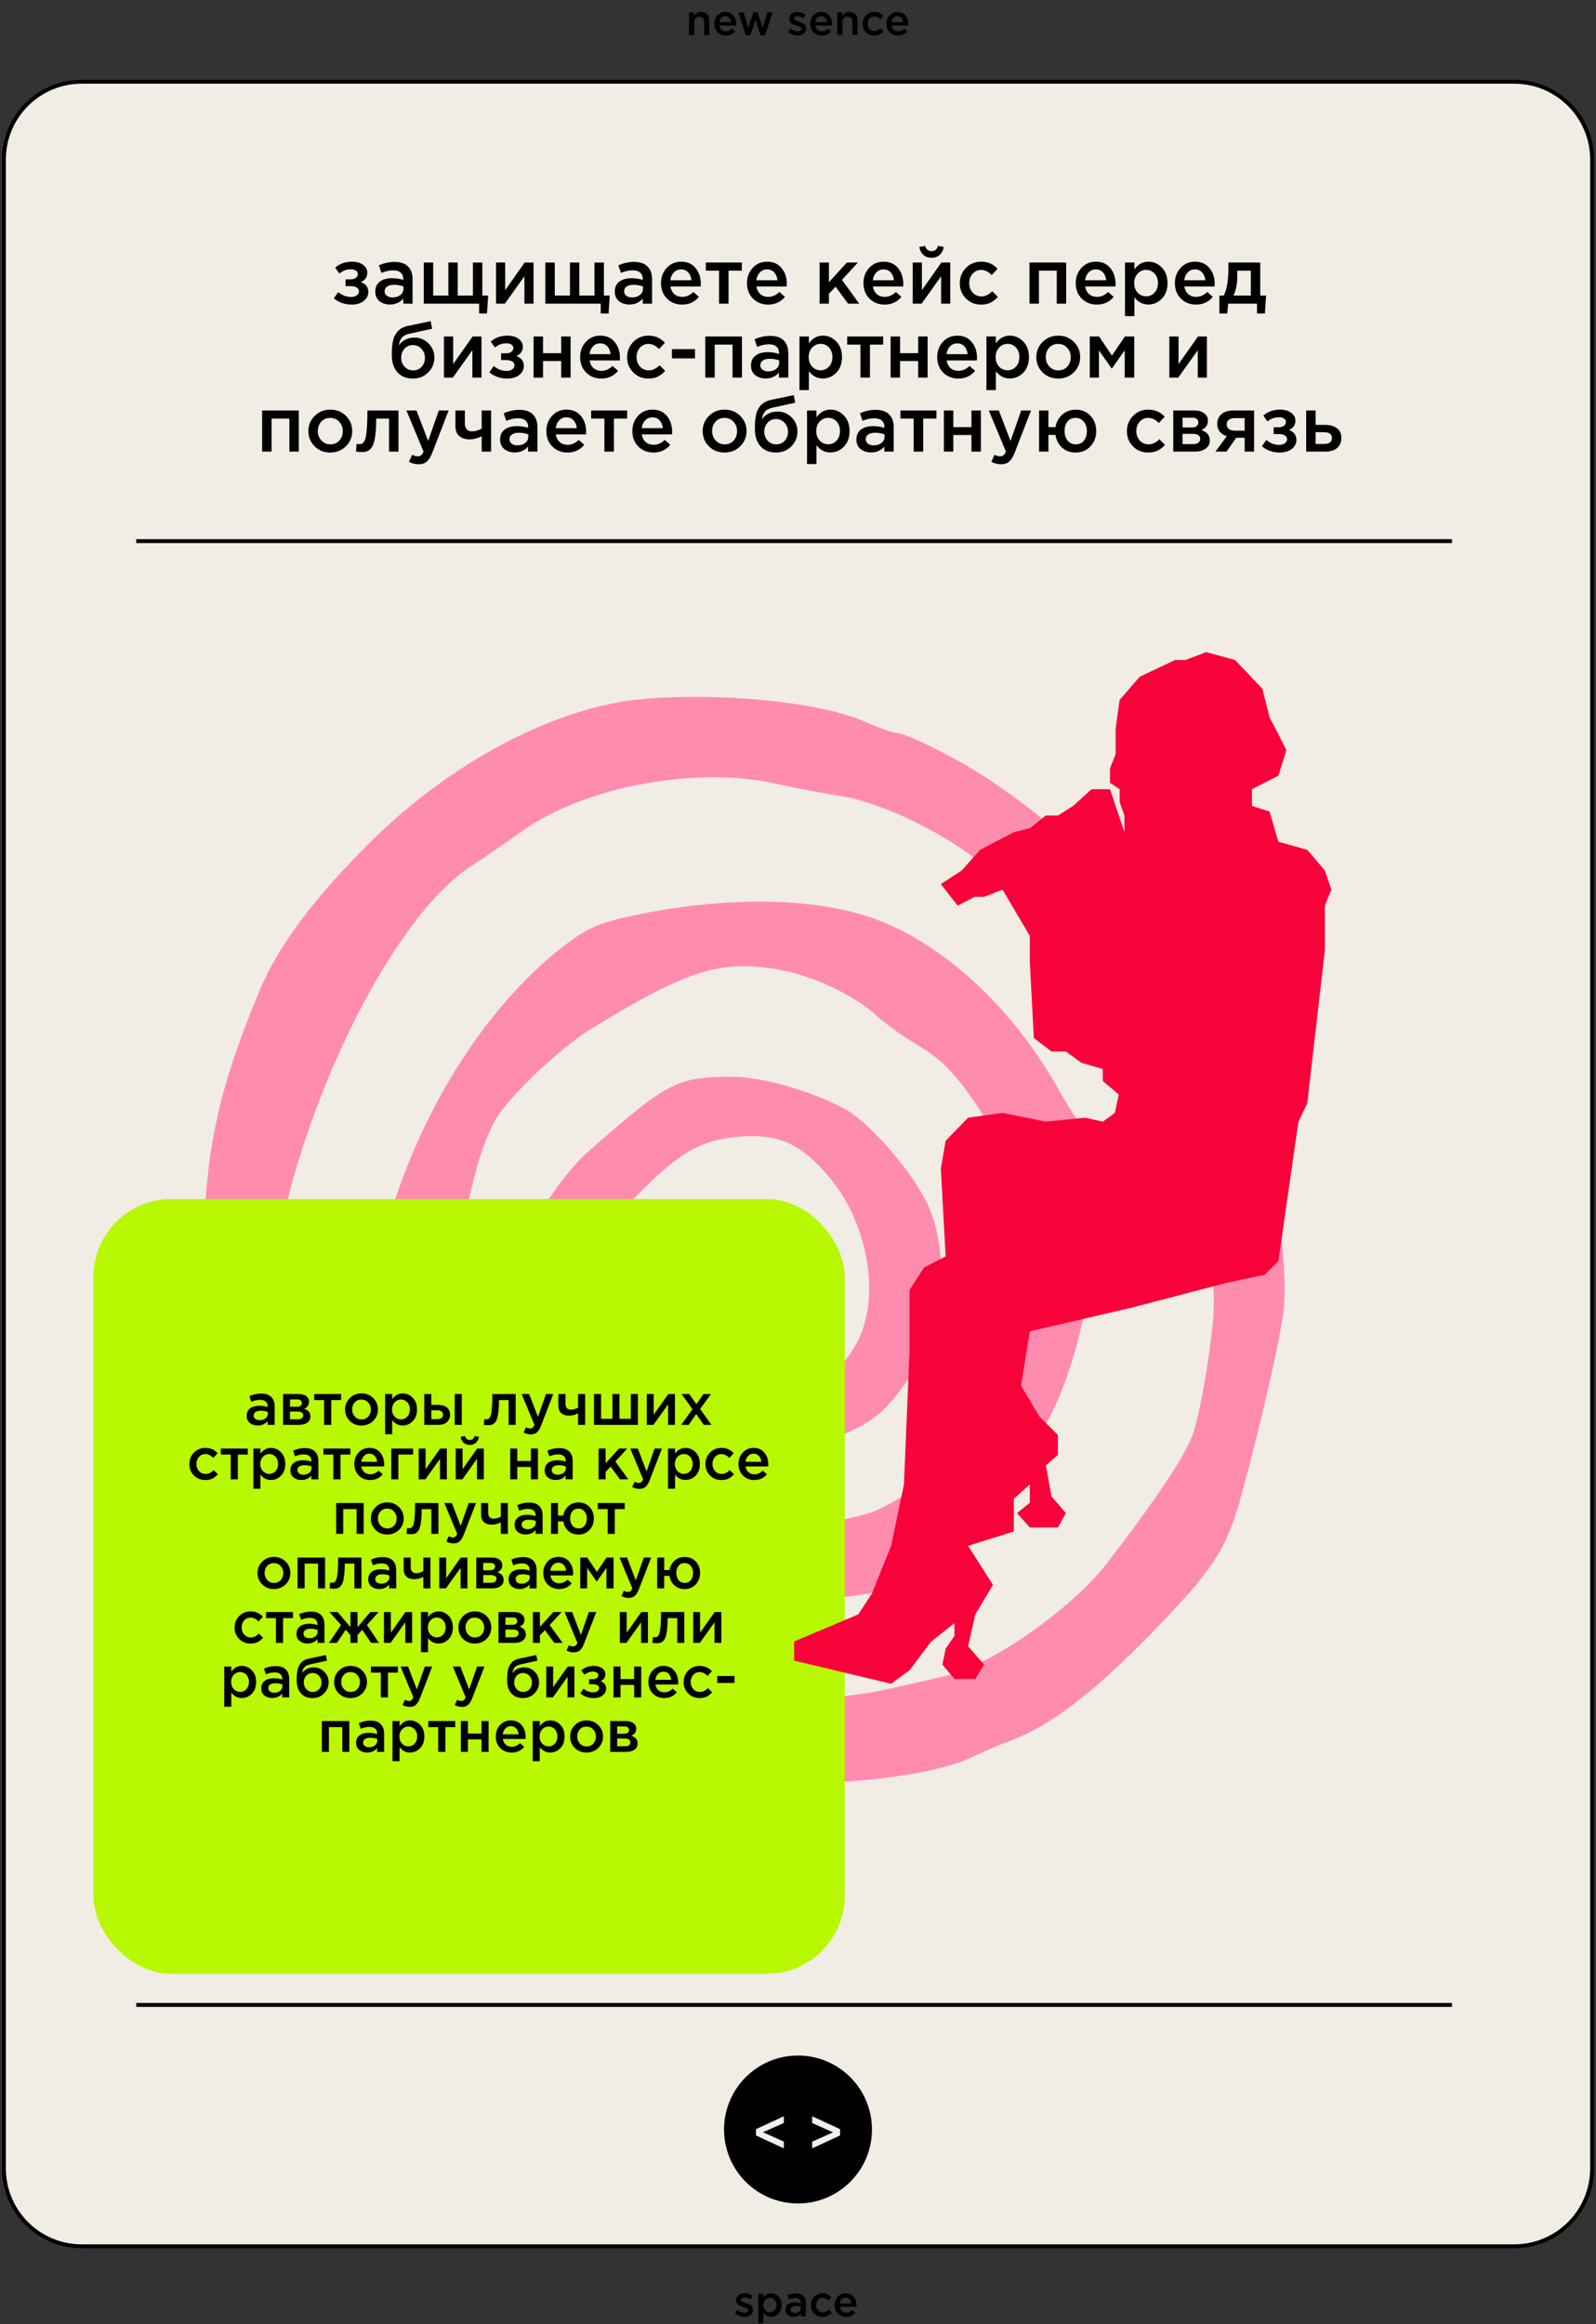
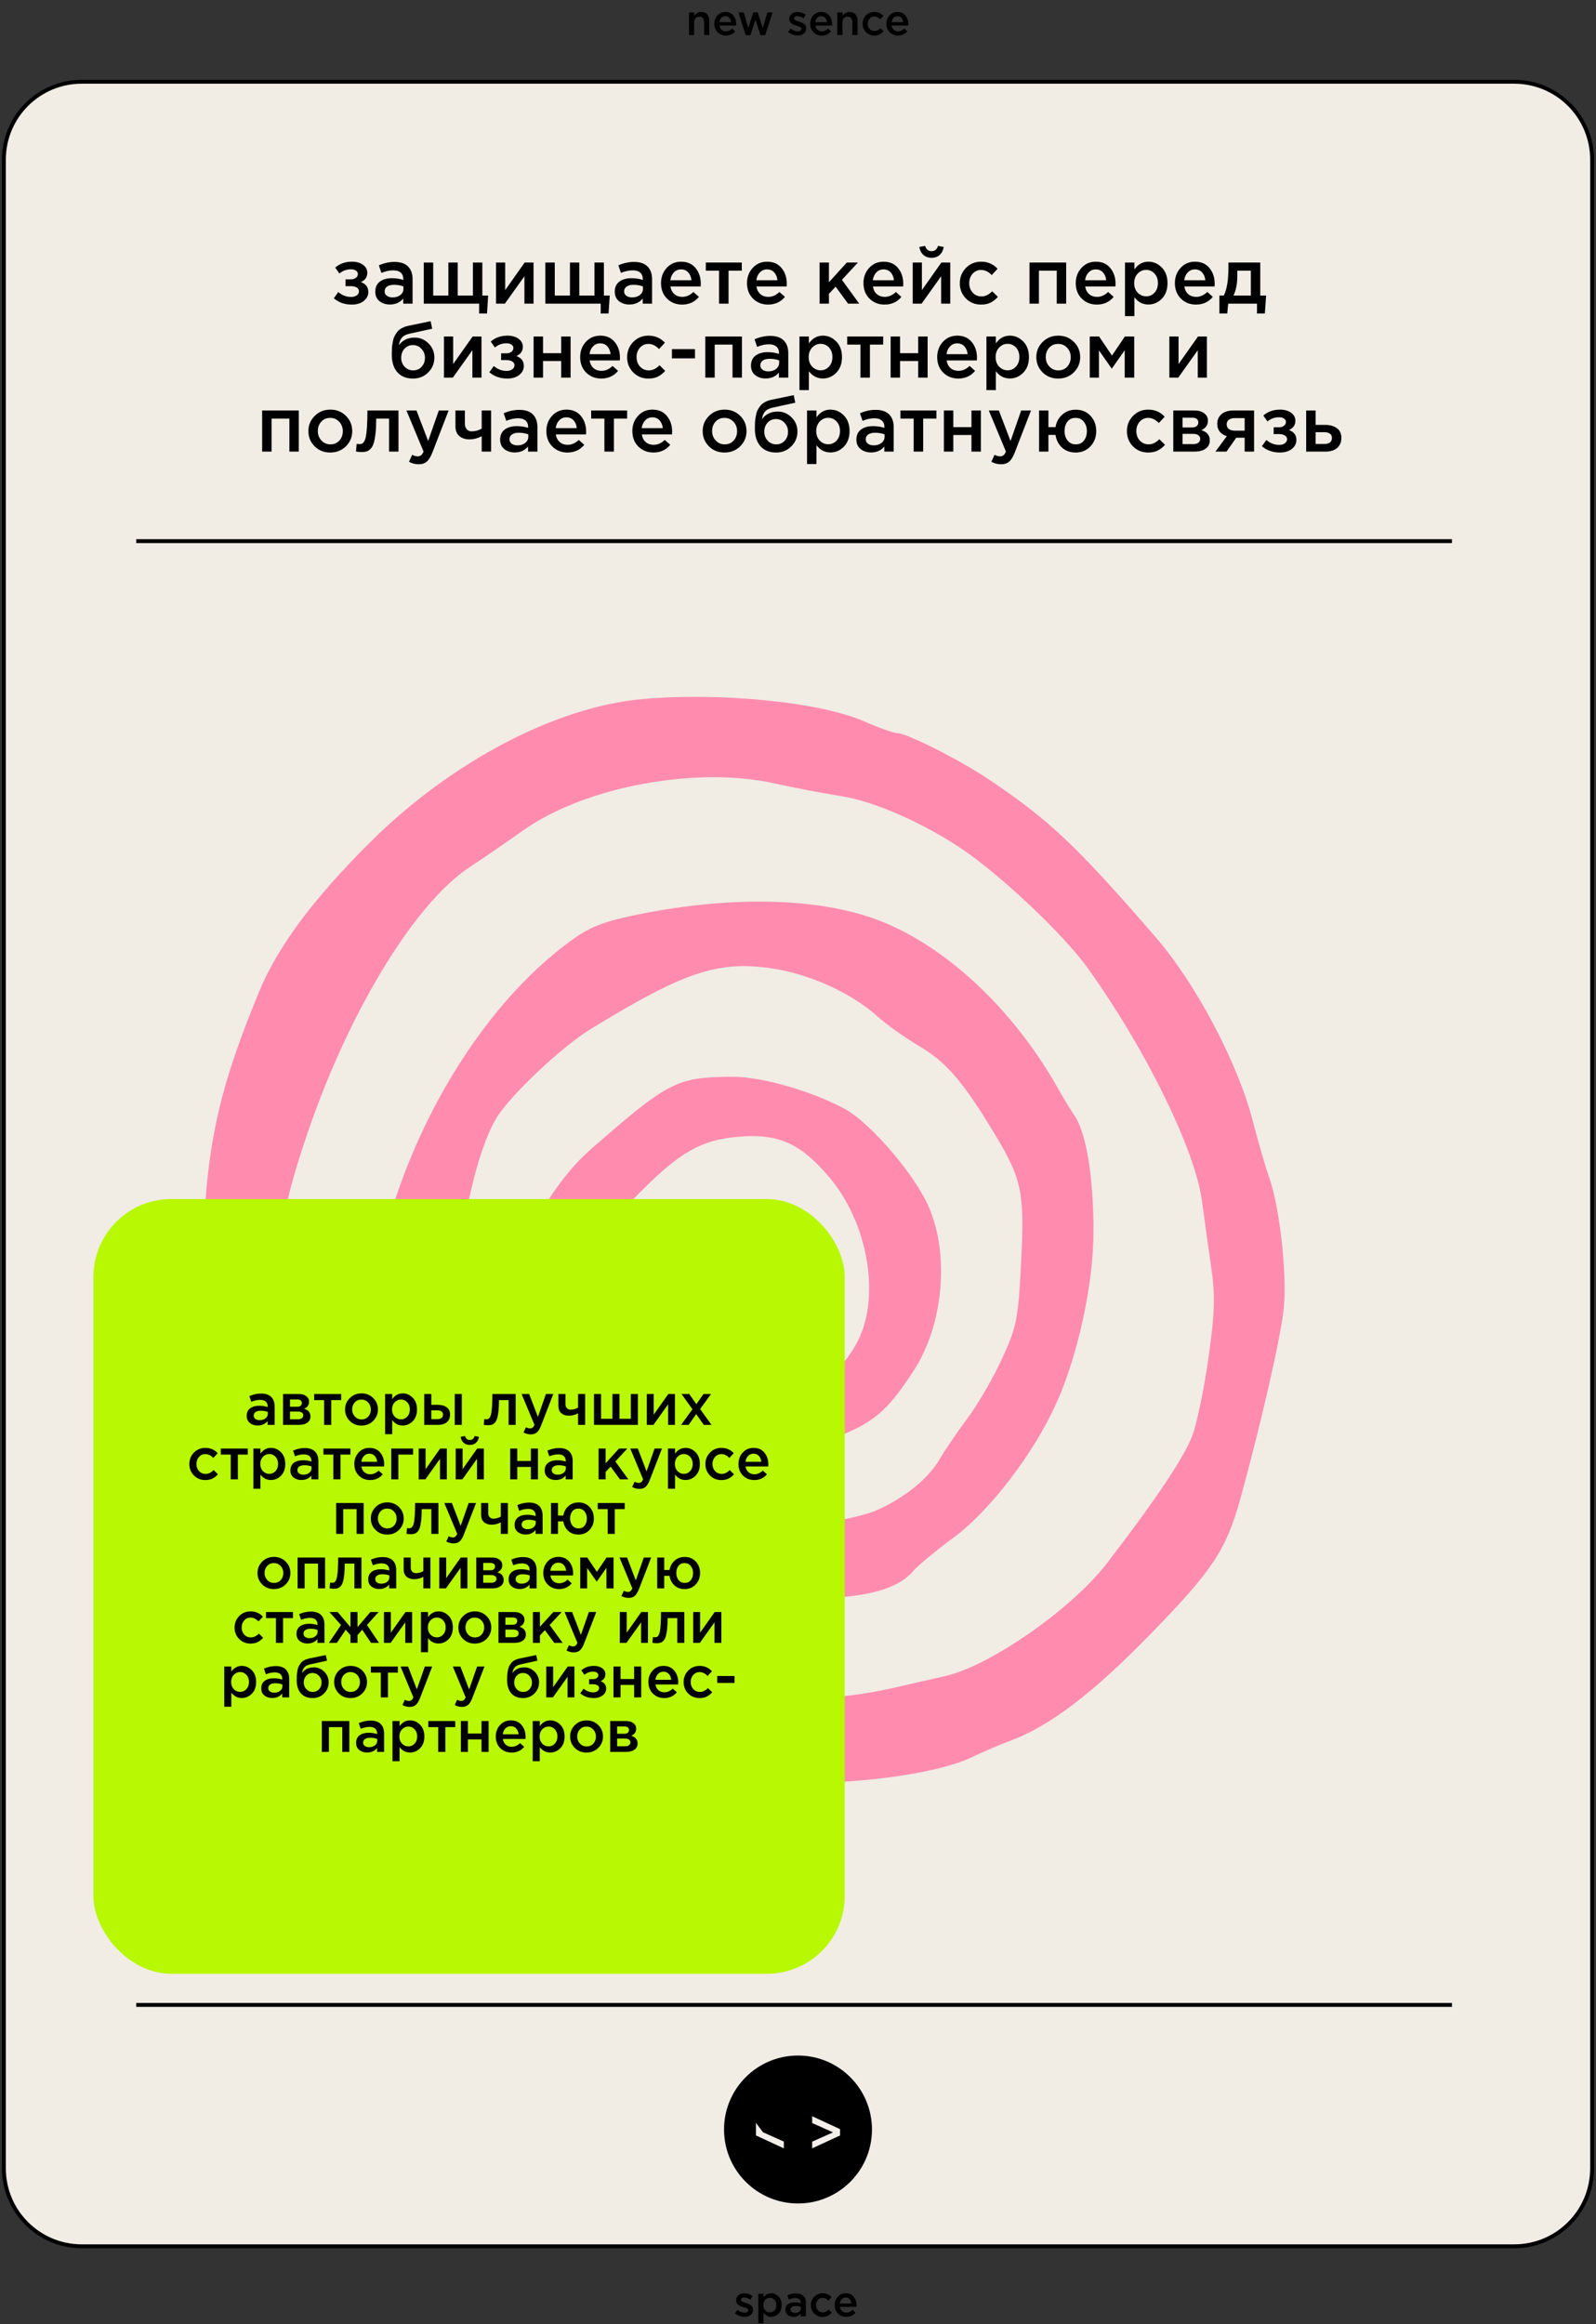
<svg xmlns="http://www.w3.org/2000/svg" width="410" height="597" viewBox="0 0 410 597" fill="none">
  <rect x="0" y="0" width="410" height="597" fill="#333333" stroke="none" />
  <path d="M191.284 595.11C190.374 595.11 189.553 594.82 188.82 594.241L189.414 593.339C190.044 593.816 190.679 594.054 191.317 594.054C191.603 594.054 191.823 593.999 191.977 593.889C192.138 593.772 192.219 593.61 192.219 593.405C192.219 593.302 192.189 593.214 192.131 593.141C192.079 593.06 191.984 592.987 191.845 592.921C191.705 592.855 191.588 592.807 191.493 592.778C191.397 592.749 191.24 592.701 191.02 592.635L190.921 592.602C190.715 592.543 190.539 592.488 190.393 592.437C190.253 592.378 190.096 592.301 189.92 592.206C189.744 592.111 189.601 592.008 189.491 591.898C189.381 591.781 189.289 591.634 189.216 591.458C189.142 591.282 189.106 591.084 189.106 590.864C189.106 590.329 189.3 589.9 189.689 589.577C190.085 589.254 190.58 589.093 191.174 589.093C191.929 589.093 192.64 589.313 193.308 589.753L192.78 590.699C192.178 590.332 191.632 590.149 191.141 590.149C190.884 590.149 190.682 590.204 190.536 590.314C190.396 590.424 190.327 590.571 190.327 590.754C190.327 590.879 190.389 590.992 190.514 591.095C190.646 591.198 190.774 591.275 190.899 591.326C191.031 591.37 191.24 591.44 191.526 591.535C191.54 591.542 191.559 591.55 191.581 591.557C191.603 591.564 191.621 591.568 191.636 591.568C191.892 591.649 192.109 591.729 192.285 591.81C192.461 591.883 192.644 591.986 192.835 592.118C193.033 592.25 193.183 592.415 193.286 592.613C193.388 592.804 193.44 593.027 193.44 593.284C193.44 593.871 193.238 594.322 192.835 594.637C192.431 594.952 191.914 595.11 191.284 595.11ZM194.793 596.76V589.192H196.124V590.16C196.637 589.434 197.293 589.071 198.093 589.071C198.826 589.071 199.46 589.346 199.996 589.896C200.531 590.439 200.799 591.176 200.799 592.107C200.799 593.024 200.531 593.757 199.996 594.307C199.46 594.85 198.826 595.121 198.093 595.121C197.293 595.121 196.637 594.78 196.124 594.098V596.76H194.793ZM197.785 593.966C198.254 593.966 198.646 593.794 198.962 593.449C199.284 593.104 199.446 592.65 199.446 592.085C199.446 591.535 199.284 591.088 198.962 590.743C198.639 590.398 198.247 590.226 197.785 590.226C197.323 590.226 196.923 590.402 196.586 590.754C196.256 591.106 196.091 591.557 196.091 592.107C196.091 592.65 196.256 593.097 196.586 593.449C196.923 593.794 197.323 593.966 197.785 593.966ZM207.035 595H205.715V594.285C205.245 594.842 204.618 595.121 203.834 595.121C203.254 595.121 202.763 594.963 202.36 594.648C201.964 594.325 201.766 593.878 201.766 593.306C201.766 592.683 201.982 592.21 202.415 591.887C202.847 591.564 203.416 591.403 204.12 591.403C204.684 591.403 205.22 591.484 205.726 591.645V591.535C205.726 591.132 205.601 590.824 205.352 590.611C205.11 590.398 204.758 590.292 204.296 590.292C203.768 590.292 203.214 590.413 202.635 590.655L202.272 589.588C202.99 589.265 203.727 589.104 204.483 589.104C205.326 589.104 205.96 589.317 206.386 589.742C206.818 590.167 207.035 590.772 207.035 591.557V595ZM205.748 592.899V592.569C205.352 592.415 204.908 592.338 204.417 592.338C203.999 592.338 203.672 592.419 203.438 592.58C203.203 592.741 203.086 592.969 203.086 593.262C203.086 593.526 203.192 593.735 203.405 593.889C203.617 594.043 203.885 594.12 204.208 594.12C204.655 594.12 205.022 594.006 205.308 593.779C205.601 593.552 205.748 593.258 205.748 592.899ZM211.302 595.132C210.444 595.132 209.729 594.839 209.157 594.252C208.585 593.665 208.299 592.95 208.299 592.107C208.299 591.271 208.585 590.556 209.157 589.962C209.736 589.368 210.455 589.071 211.313 589.071C212.251 589.071 213.025 589.405 213.634 590.072L212.809 590.963C212.347 590.479 211.844 590.237 211.302 590.237C210.825 590.237 210.425 590.42 210.103 590.787C209.787 591.146 209.63 591.586 209.63 592.107C209.63 592.635 209.791 593.079 210.114 593.438C210.444 593.797 210.862 593.977 211.368 593.977C211.903 593.977 212.405 593.735 212.875 593.251L213.678 594.043C213.362 594.395 213.018 594.666 212.644 594.857C212.277 595.04 211.83 595.132 211.302 595.132ZM217.403 595.132C216.552 595.132 215.841 594.85 215.269 594.285C214.704 593.72 214.422 592.991 214.422 592.096C214.422 591.253 214.689 590.538 215.225 589.951C215.76 589.364 216.438 589.071 217.26 589.071C218.14 589.071 218.822 589.372 219.306 589.973C219.797 590.567 220.043 591.308 220.043 592.195C220.043 592.356 220.035 592.481 220.021 592.569H215.753C215.826 593.031 216.013 593.394 216.314 593.658C216.614 593.915 216.985 594.043 217.425 594.043C217.997 594.043 218.521 593.812 218.998 593.35L219.779 594.043C219.177 594.769 218.385 595.132 217.403 595.132ZM215.742 591.689H218.723C218.679 591.242 218.528 590.875 218.272 590.589C218.015 590.303 217.674 590.16 217.249 590.16C216.845 590.16 216.508 590.303 216.237 590.589C215.965 590.868 215.8 591.234 215.742 591.689Z" fill="black" />
  <path d="M176.999 9V3.192H178.33V4.094C178.792 3.412 179.397 3.071 180.145 3.071C180.79 3.071 181.296 3.273 181.663 3.676C182.029 4.079 182.213 4.622 182.213 5.304V9H180.882V5.7C180.882 5.245 180.772 4.897 180.552 4.655C180.339 4.406 180.035 4.281 179.639 4.281C179.25 4.281 178.935 4.409 178.693 4.666C178.451 4.923 178.33 5.275 178.33 5.722V9H176.999ZM186.482 9.132C185.631 9.132 184.92 8.85 184.348 8.285C183.783 7.72 183.501 6.991 183.501 6.096C183.501 5.253 183.769 4.538 184.304 3.951C184.839 3.364 185.518 3.071 186.339 3.071C187.219 3.071 187.901 3.372 188.385 3.973C188.876 4.567 189.122 5.308 189.122 6.195C189.122 6.356 189.115 6.481 189.1 6.569H184.832C184.905 7.031 185.092 7.394 185.393 7.658C185.694 7.915 186.064 8.043 186.504 8.043C187.076 8.043 187.6 7.812 188.077 7.35L188.858 8.043C188.257 8.769 187.465 9.132 186.482 9.132ZM184.821 5.689H187.802C187.758 5.242 187.608 4.875 187.351 4.589C187.094 4.303 186.753 4.16 186.328 4.16C185.925 4.16 185.587 4.303 185.316 4.589C185.045 4.868 184.88 5.234 184.821 5.689ZM191.576 9.044L189.695 3.192H191.059L192.225 7.174L193.512 3.17H194.645L195.943 7.174L197.131 3.192H198.462L196.559 9.044H195.371L194.073 5.073L192.764 9.044H191.576ZM204.943 9.11C204.033 9.11 203.212 8.82 202.479 8.241L203.073 7.339C203.703 7.816 204.338 8.054 204.976 8.054C205.262 8.054 205.482 7.999 205.636 7.889C205.797 7.772 205.878 7.61 205.878 7.405C205.878 7.302 205.848 7.214 205.79 7.141C205.738 7.06 205.643 6.987 205.504 6.921C205.364 6.855 205.247 6.807 205.152 6.778C205.056 6.749 204.899 6.701 204.679 6.635L204.58 6.602C204.374 6.543 204.198 6.488 204.052 6.437C203.912 6.378 203.755 6.301 203.579 6.206C203.403 6.111 203.26 6.008 203.15 5.898C203.04 5.781 202.948 5.634 202.875 5.458C202.801 5.282 202.765 5.084 202.765 4.864C202.765 4.329 202.959 3.9 203.348 3.577C203.744 3.254 204.239 3.093 204.833 3.093C205.588 3.093 206.299 3.313 206.967 3.753L206.439 4.699C205.837 4.332 205.291 4.149 204.8 4.149C204.543 4.149 204.341 4.204 204.195 4.314C204.055 4.424 203.986 4.571 203.986 4.754C203.986 4.879 204.048 4.992 204.173 5.095C204.305 5.198 204.433 5.275 204.558 5.326C204.69 5.37 204.899 5.44 205.185 5.535C205.199 5.542 205.218 5.55 205.24 5.557C205.262 5.564 205.28 5.568 205.295 5.568C205.551 5.649 205.768 5.729 205.944 5.81C206.12 5.883 206.303 5.986 206.494 6.118C206.692 6.25 206.842 6.415 206.945 6.613C207.047 6.804 207.099 7.027 207.099 7.284C207.099 7.871 206.897 8.322 206.494 8.637C206.09 8.952 205.573 9.11 204.943 9.11ZM211.114 9.132C210.263 9.132 209.552 8.85 208.98 8.285C208.415 7.72 208.133 6.991 208.133 6.096C208.133 5.253 208.4 4.538 208.936 3.951C209.471 3.364 210.149 3.071 210.971 3.071C211.851 3.071 212.533 3.372 213.017 3.973C213.508 4.567 213.754 5.308 213.754 6.195C213.754 6.356 213.746 6.481 213.732 6.569H209.464C209.537 7.031 209.724 7.394 210.025 7.658C210.325 7.915 210.696 8.043 211.136 8.043C211.708 8.043 212.232 7.812 212.709 7.35L213.49 8.043C212.888 8.769 212.096 9.132 211.114 9.132ZM209.453 5.689H212.434C212.39 5.242 212.239 4.875 211.983 4.589C211.726 4.303 211.385 4.16 210.96 4.16C210.556 4.16 210.219 4.303 209.948 4.589C209.676 4.868 209.511 5.234 209.453 5.689ZM215.09 9V3.192H216.421V4.094C216.883 3.412 217.488 3.071 218.236 3.071C218.882 3.071 219.388 3.273 219.754 3.676C220.121 4.079 220.304 4.622 220.304 5.304V9H218.973V5.7C218.973 5.245 218.863 4.897 218.643 4.655C218.431 4.406 218.126 4.281 217.73 4.281C217.342 4.281 217.026 4.409 216.784 4.666C216.542 4.923 216.421 5.275 216.421 5.722V9H215.09ZM224.596 9.132C223.738 9.132 223.023 8.839 222.451 8.252C221.879 7.665 221.593 6.95 221.593 6.107C221.593 5.271 221.879 4.556 222.451 3.962C223.03 3.368 223.749 3.071 224.607 3.071C225.545 3.071 226.319 3.405 226.928 4.072L226.103 4.963C225.641 4.479 225.138 4.237 224.596 4.237C224.119 4.237 223.719 4.42 223.397 4.787C223.081 5.146 222.924 5.586 222.924 6.107C222.924 6.635 223.085 7.079 223.408 7.438C223.738 7.797 224.156 7.977 224.662 7.977C225.197 7.977 225.699 7.735 226.169 7.251L226.972 8.043C226.656 8.395 226.312 8.666 225.938 8.857C225.571 9.04 225.124 9.132 224.596 9.132ZM230.697 9.132C229.846 9.132 229.135 8.85 228.563 8.285C227.998 7.72 227.716 6.991 227.716 6.096C227.716 5.253 227.983 4.538 228.519 3.951C229.054 3.364 229.732 3.071 230.554 3.071C231.434 3.071 232.116 3.372 232.6 3.973C233.091 4.567 233.337 5.308 233.337 6.195C233.337 6.356 233.329 6.481 233.315 6.569H229.047C229.12 7.031 229.307 7.394 229.608 7.658C229.908 7.915 230.279 8.043 230.719 8.043C231.291 8.043 231.815 7.812 232.292 7.35L233.073 8.043C232.471 8.769 231.679 9.132 230.697 9.132ZM229.036 5.689H232.017C231.973 5.242 231.822 4.875 231.566 4.589C231.309 4.303 230.968 4.16 230.543 4.16C230.139 4.16 229.802 4.303 229.531 4.589C229.259 4.868 229.094 5.234 229.036 5.689Z" fill="black" />
  <path d="M1 41C1 29.954 9.954 21 21 21H389C400.046 21 409 29.954 409 41V557C409 568.046 400.046 577 389 577H21C9.954 577 1 568.046 1 557V41Z" fill="#F1ECE4" />
  <path d="M21 21.5H389V20.5H21V21.5ZM408.5 41V557H409.5V41H408.5ZM389 576.5H21V577.5H389V576.5ZM1.5 557V41H0.5V557H1.5ZM21 576.5C10.23 576.5 1.5 567.77 1.5 557H0.5C0.5 568.322 9.678 577.5 21 577.5V576.5ZM408.5 557C408.5 567.77 399.77 576.5 389 576.5V577.5C400.322 577.5 409.5 568.322 409.5 557H408.5ZM389 21.5C399.77 21.5 408.5 30.23 408.5 41H409.5C409.5 29.678 400.322 20.5 389 20.5V21.5ZM21 20.5C9.678 20.5 0.5 29.678 0.5 41H1.5C1.5 30.23 10.23 21.5 21 21.5V20.5Z" fill="black" />
  <circle cx="205" cy="547" r="18.5" fill="black" stroke="black" />
-   <path d="M201.362 551.845L194.207 548.53V546.91L201.362 543.595V545.32L196.007 547.705L201.362 550.105V551.845ZM208.644 551.845V550.12L213.999 547.735L208.644 545.335V543.595L215.799 546.91V548.53L208.644 551.845Z" fill="#F3EFEA" />
+   <path d="M201.362 551.845L194.207 548.53V546.91V545.32L196.007 547.705L201.362 550.105V551.845ZM208.644 551.845V550.12L213.999 547.735L208.644 545.335V543.595L215.799 546.91V548.53L208.644 551.845Z" fill="#F3EFEA" />
  <path fill-rule="evenodd" clip-rule="evenodd" d="M164.94 179.579C142.782 181.577 115.962 195.656 95.306 216.134C80.571 230.742 71.328 243.161 66.542 254.781C54.663 283.628 51.998 298.353 52 335.127C52.002 360.104 53.669 371.194 61.745 399.918C65.129 411.955 66.537 415.112 70.367 419.238C78.451 427.95 86.445 430.234 91.262 425.21C93.545 422.829 93.58 422.403 91.841 418.061C90.823 415.522 89.502 412.829 88.904 412.078C88.306 411.326 87.013 408.448 86.03 405.681C85.048 402.914 82.559 396.481 80.5 391.384C78.44 386.288 76.749 380.618 76.74 378.783C76.733 376.95 75.896 372.33 74.88 368.519C71.944 357.499 70.819 340.826 71.913 324.562C72.762 311.935 73.724 307.118 78.01 293.998C88.66 261.4 106.177 232.168 120.753 222.67C123.463 220.904 129.638 216.665 134.478 213.249C150.363 202.035 178.877 196.737 199.064 201.25C203.883 202.327 211.532 203.785 216.064 204.491C224.439 205.795 237.052 211.313 247.09 218.063C257.099 224.793 273.232 240.051 279.348 248.57C294.33 269.44 307.031 295.334 308.791 308.594C309.349 312.791 310.4 320.351 311.129 325.394C312.203 332.829 312.076 337.235 310.46 348.69C309.364 356.461 307.534 365.379 306.395 368.507C304.355 374.103 297.164 384.891 284.377 401.534C275.367 413.261 254.417 427.887 242.858 430.519C240.2 431.125 234.22 432.489 229.569 433.551C214.9 436.899 200.634 437.08 190.913 434.041C186.262 432.587 180.798 430.944 178.772 430.389C176.745 429.835 173.692 428.587 171.988 427.616C170.283 426.646 166.014 424.239 162.499 422.267C153.29 417.099 130.056 392.583 125.294 383.009C119.99 372.343 119.203 369.727 117.405 356.733C114.58 336.347 119.817 300.198 127.463 287.293C130.864 281.553 144.151 268.99 151.75 264.329C175.696 249.643 184.362 246.731 198.161 248.733C207.994 250.159 218.863 255.113 225.591 261.233C227.779 263.224 232.559 266.612 236.213 268.763C243.063 272.794 247.441 277.887 255.426 291.118C262.553 302.923 263.234 306.213 262.311 324.326C261.569 338.905 261.174 340.882 257.359 349.133C255.078 354.063 251.131 360.868 248.588 364.253C246.044 367.639 242.766 372.456 241.302 374.959C238.4 379.92 232.162 384.918 224.99 388.03C219.966 390.21 199.775 393.701 192.121 393.713C181.629 393.73 162.452 379.653 156.813 367.794C153.474 360.771 150.078 342.25 150.792 334.953C152.171 320.869 153.789 317.23 162.819 307.903C174.345 296.001 179.973 292.718 190.162 291.958C200.16 291.212 205.759 293.774 213.074 302.442C223.228 314.476 226.344 333.861 219.952 345.238C216.321 351.699 210.425 357.126 206.826 357.318C198.331 357.769 193.234 355.327 192.005 350.215C191.042 346.213 193.111 343.567 199.52 340.603C208.296 336.544 209.294 325.762 201.489 319.358C196.779 315.494 185.776 316.981 177.537 322.597C172.087 326.313 171.169 327.604 169.227 334.294C166.706 342.977 167.262 348.281 171.635 357.283C178.819 372.072 191.752 376.807 209.29 371.072C223.528 366.416 227.281 363.601 234.813 351.927C242.733 339.653 244.053 320.613 237.833 308.408C233.481 299.87 222.982 288.02 216.885 284.764C208.256 280.156 195.473 276.529 188.068 276.589C173.726 276.704 171.799 277.701 151.397 295.551C145.078 301.08 137.68 311.913 135.835 318.339C135.175 320.642 134.319 328.48 133.934 335.757C132.756 358.006 136.506 369.04 151.723 388.108C165.043 404.799 178.518 410.522 204.805 410.655C221.267 410.737 230.264 408.599 234.561 403.583C235.803 402.134 240.495 398.245 244.989 394.941C254.258 388.125 265.614 373.278 271.369 360.449C276.974 347.954 280.91 329.741 280.91 316.295C280.91 302.433 279.101 291.227 276.136 286.747C274.943 284.941 272.947 281.653 271.7 279.439C260.09 258.82 242.157 242.271 224.616 235.994C209.538 230.597 187.861 230.148 164.659 234.752C155.146 236.64 151.687 237.971 146.547 241.724C126.209 256.575 108.587 283.627 99.862 313.396C96.488 324.904 95.329 345.224 97.284 358.61C101.32 386.26 117.954 415.725 138.595 431.782C142.122 434.526 146.639 438.335 148.632 440.247C160.413 451.543 181.403 458.028 206.102 458C223.413 457.981 241.534 455.24 249.502 451.436C252.492 450.009 256.977 448.088 259.469 447.167C269.682 443.396 280.699 435.011 295.714 419.585C311.584 403.283 315.023 398.084 318.661 384.9C323.929 365.808 329.104 343.107 329.789 336.082C330.655 327.202 328.745 310.072 326.035 302.421C325.042 299.618 323.14 293.072 321.809 287.874C318.03 273.123 307.197 252.639 296.867 240.711C276.422 217.105 269.451 210.528 253.75 200.026C246.506 195.181 232.929 188.329 230.574 188.329C229.649 188.329 225.763 186.955 221.937 185.276C210.702 180.343 184.973 177.771 164.94 179.579Z" fill="#FF8CAF" />
  <path d="M35 139H373" stroke="black" />
  <path d="M35 515H373" stroke="black" />
  <path d="M90.376 78.24C88.562 78.24 87.022 77.7 85.756 76.62L86.896 75.02C87.882 75.86 88.989 76.28 90.216 76.28C90.776 76.28 91.249 76.147 91.636 75.88C92.022 75.6 92.216 75.247 92.216 74.82C92.216 74.42 92.029 74.1 91.656 73.86C91.282 73.62 90.756 73.5 90.076 73.5H88.776V71.76H90.076C90.636 71.76 91.082 71.633 91.416 71.38C91.763 71.113 91.936 70.78 91.936 70.38C91.936 70.02 91.769 69.733 91.436 69.52C91.116 69.293 90.703 69.18 90.196 69.18C89.022 69.18 88.022 69.54 87.196 70.26L86.116 68.74C87.276 67.727 88.709 67.22 90.416 67.22C91.576 67.22 92.522 67.487 93.256 68.02C93.989 68.553 94.356 69.233 94.356 70.06C94.356 71.18 93.802 71.98 92.696 72.46C93.976 72.913 94.616 73.767 94.616 75.02C94.616 75.927 94.222 76.693 93.436 77.32C92.649 77.933 91.629 78.24 90.376 78.24ZM105.987 78H103.587V76.7C102.734 77.713 101.594 78.22 100.167 78.22C99.114 78.22 98.221 77.933 97.487 77.36C96.767 76.773 96.407 75.96 96.407 74.92C96.407 73.787 96.801 72.927 97.587 72.34C98.374 71.753 99.407 71.46 100.687 71.46C101.714 71.46 102.687 71.607 103.607 71.9V71.7C103.607 70.967 103.381 70.407 102.927 70.02C102.487 69.633 101.847 69.44 101.007 69.44C100.047 69.44 99.041 69.66 97.987 70.1L97.327 68.16C98.634 67.573 99.974 67.28 101.347 67.28C102.881 67.28 104.034 67.667 104.807 68.44C105.594 69.213 105.987 70.313 105.987 71.74V78ZM103.647 74.18V73.58C102.927 73.3 102.121 73.16 101.227 73.16C100.467 73.16 99.874 73.307 99.447 73.6C99.021 73.893 98.807 74.307 98.807 74.84C98.807 75.32 99.001 75.7 99.387 75.98C99.774 76.26 100.261 76.4 100.847 76.4C101.661 76.4 102.327 76.193 102.847 75.78C103.381 75.367 103.647 74.833 103.647 74.18ZM123.086 80.54V78H108.866V67.44H111.286V75.92H115.186V67.44H117.586V75.92H121.486V67.44H123.906V75.92H125.406L125.106 80.54H123.086ZM127.42 78V67.44H129.78V74.52C131.994 71.373 133.66 69.013 134.78 67.44H137.06V78H134.72V70.96L129.7 78H127.42ZM154.316 80.54V78H140.096V67.44H142.516V75.92H146.416V67.44H148.816V75.92H152.716V67.44H155.136V75.92H156.636L156.336 80.54H154.316ZM167.511 78H165.111V76.7C164.258 77.713 163.118 78.22 161.691 78.22C160.638 78.22 159.744 77.933 159.011 77.36C158.291 76.773 157.931 75.96 157.931 74.92C157.931 73.787 158.324 72.927 159.111 72.34C159.898 71.753 160.931 71.46 162.211 71.46C163.238 71.46 164.211 71.607 165.131 71.9V71.7C165.131 70.967 164.904 70.407 164.451 70.02C164.011 69.633 163.371 69.44 162.531 69.44C161.571 69.44 160.564 69.66 159.511 70.1L158.851 68.16C160.158 67.573 161.498 67.28 162.871 67.28C164.404 67.28 165.558 67.667 166.331 68.44C167.118 69.213 167.511 70.313 167.511 71.74V78ZM165.171 74.18V73.58C164.451 73.3 163.644 73.16 162.751 73.16C161.991 73.16 161.398 73.307 160.971 73.6C160.544 73.893 160.331 74.307 160.331 74.84C160.331 75.32 160.524 75.7 160.911 75.98C161.298 76.26 161.784 76.4 162.371 76.4C163.184 76.4 163.851 76.193 164.371 75.78C164.904 75.367 165.171 74.833 165.171 74.18ZM175.229 78.24C173.682 78.24 172.389 77.727 171.349 76.7C170.322 75.673 169.809 74.347 169.809 72.72C169.809 71.187 170.296 69.887 171.269 68.82C172.242 67.753 173.476 67.22 174.969 67.22C176.569 67.22 177.809 67.767 178.689 68.86C179.582 69.94 180.029 71.287 180.029 72.9C180.029 73.193 180.016 73.42 179.989 73.58H172.229C172.362 74.42 172.702 75.08 173.249 75.56C173.796 76.027 174.469 76.26 175.269 76.26C176.309 76.26 177.262 75.84 178.129 75L179.549 76.26C178.456 77.58 177.016 78.24 175.229 78.24ZM172.209 71.98H177.629C177.549 71.167 177.276 70.5 176.809 69.98C176.342 69.46 175.722 69.2 174.949 69.2C174.216 69.2 173.602 69.46 173.109 69.98C172.616 70.487 172.316 71.153 172.209 71.98ZM184.719 78V69.52H181.319V67.44H190.559V69.52H187.159V78H184.719ZM197.319 78.24C195.772 78.24 194.479 77.727 193.439 76.7C192.412 75.673 191.899 74.347 191.899 72.72C191.899 71.187 192.386 69.887 193.359 68.82C194.332 67.753 195.566 67.22 197.059 67.22C198.659 67.22 199.899 67.767 200.779 68.86C201.672 69.94 202.119 71.287 202.119 72.9C202.119 73.193 202.106 73.42 202.079 73.58H194.319C194.452 74.42 194.792 75.08 195.339 75.56C195.886 76.027 196.559 76.26 197.359 76.26C198.399 76.26 199.352 75.84 200.219 75L201.639 76.26C200.546 77.58 199.106 78.24 197.319 78.24ZM194.299 71.98H199.719C199.639 71.167 199.366 70.5 198.899 69.98C198.432 69.46 197.812 69.2 197.039 69.2C196.306 69.2 195.692 69.46 195.199 69.98C194.706 70.487 194.406 71.153 194.299 71.98ZM210.545 78V67.44H212.945V72.5L217.545 67.44H220.385L216.285 71.88L220.725 78H217.865L214.665 73.64L212.945 75.46V78H210.545ZM227.241 78.24C225.694 78.24 224.401 77.727 223.361 76.7C222.334 75.673 221.821 74.347 221.821 72.72C221.821 71.187 222.308 69.887 223.281 68.82C224.254 67.753 225.488 67.22 226.981 67.22C228.581 67.22 229.821 67.767 230.701 68.86C231.594 69.94 232.041 71.287 232.041 72.9C232.041 73.193 232.028 73.42 232.001 73.58H224.241C224.374 74.42 224.714 75.08 225.261 75.56C225.808 76.027 226.481 76.26 227.281 76.26C228.321 76.26 229.274 75.84 230.141 75L231.561 76.26C230.468 77.58 229.028 78.24 227.241 78.24ZM224.221 71.98H229.641C229.561 71.167 229.288 70.5 228.821 69.98C228.354 69.46 227.734 69.2 226.961 69.2C226.228 69.2 225.614 69.46 225.121 69.98C224.628 70.487 224.328 71.153 224.221 71.98ZM241.391 65.48C240.845 65.973 240.151 66.22 239.311 66.22C238.471 66.22 237.771 65.973 237.211 65.48C236.651 64.973 236.305 64.293 236.171 63.44L237.651 63.16C237.931 64.067 238.485 64.52 239.311 64.52C240.138 64.52 240.691 64.067 240.971 63.16L242.431 63.44C242.298 64.293 241.951 64.973 241.391 65.48ZM234.471 78V67.44H236.831V74.52C239.045 71.373 240.711 69.013 241.831 67.44H244.111V78H241.771V70.96L236.751 78H234.471ZM252.027 78.24C250.467 78.24 249.167 77.713 248.127 76.66C247.087 75.593 246.567 74.3 246.567 72.78V72.74C246.567 71.22 247.087 69.92 248.127 68.84C249.18 67.76 250.487 67.22 252.047 67.22C253.754 67.22 255.16 67.827 256.267 69.04L254.767 70.66C253.927 69.78 253.014 69.34 252.027 69.34C251.16 69.34 250.434 69.667 249.847 70.32C249.274 70.973 248.987 71.767 248.987 72.7V72.74C248.987 73.7 249.28 74.507 249.867 75.16C250.467 75.813 251.227 76.14 252.147 76.14C253.12 76.14 254.034 75.7 254.887 74.82L256.347 76.26C255.774 76.9 255.147 77.393 254.467 77.74C253.8 78.073 252.987 78.24 252.027 78.24ZM264.471 78V67.44H273.891V78H271.471V69.52H266.891V78H264.471ZM281.772 78.24C280.225 78.24 278.932 77.727 277.892 76.7C276.865 75.673 276.352 74.347 276.352 72.72C276.352 71.187 276.839 69.887 277.812 68.82C278.785 67.753 280.019 67.22 281.512 67.22C283.112 67.22 284.352 67.767 285.232 68.86C286.125 69.94 286.572 71.287 286.572 72.9C286.572 73.193 286.559 73.42 286.532 73.58H278.772C278.905 74.42 279.245 75.08 279.792 75.56C280.339 76.027 281.012 76.26 281.812 76.26C282.852 76.26 283.805 75.84 284.672 75L286.092 76.26C284.999 77.58 283.559 78.24 281.772 78.24ZM278.752 71.98H284.172C284.092 71.167 283.819 70.5 283.352 69.98C282.885 69.46 282.265 69.2 281.492 69.2C280.759 69.2 280.145 69.46 279.652 69.98C279.159 70.487 278.859 71.153 278.752 71.98ZM289.002 81.2V67.44H291.422V69.2C292.356 67.88 293.549 67.22 295.002 67.22C296.336 67.22 297.489 67.72 298.462 68.72C299.436 69.707 299.922 71.047 299.922 72.74C299.922 74.407 299.436 75.74 298.462 76.74C297.489 77.727 296.336 78.22 295.002 78.22C293.549 78.22 292.356 77.6 291.422 76.36V81.2H289.002ZM294.442 76.12C295.296 76.12 296.009 75.807 296.582 75.18C297.169 74.553 297.462 73.727 297.462 72.7C297.462 71.7 297.169 70.887 296.582 70.26C295.996 69.633 295.282 69.32 294.442 69.32C293.602 69.32 292.876 69.64 292.262 70.28C291.662 70.92 291.362 71.74 291.362 72.74C291.362 73.727 291.662 74.54 292.262 75.18C292.876 75.807 293.602 76.12 294.442 76.12ZM307.241 78.24C305.694 78.24 304.401 77.727 303.361 76.7C302.334 75.673 301.821 74.347 301.821 72.72C301.821 71.187 302.308 69.887 303.281 68.82C304.254 67.753 305.488 67.22 306.981 67.22C308.581 67.22 309.821 67.767 310.701 68.86C311.594 69.94 312.041 71.287 312.041 72.9C312.041 73.193 312.028 73.42 312.001 73.58H304.241C304.374 74.42 304.714 75.08 305.261 75.56C305.808 76.027 306.481 76.26 307.281 76.26C308.321 76.26 309.274 75.84 310.141 75L311.561 76.26C310.468 77.58 309.028 78.24 307.241 78.24ZM304.221 71.98H309.641C309.561 71.167 309.288 70.5 308.821 69.98C308.354 69.46 307.734 69.2 306.961 69.2C306.228 69.2 305.614 69.46 305.121 69.98C304.628 70.487 304.328 71.153 304.221 71.98ZM313.251 80.54V75.92H314.391C315.178 74.347 315.571 71.953 315.571 68.74V67.44H323.751V75.92H325.251L324.931 80.54H322.911V78H315.511L315.271 80.54H313.251ZM316.871 75.92H321.331V69.52H317.851V70.92C317.851 72.88 317.525 74.547 316.871 75.92ZM106.125 95.14C107.019 95.14 107.745 94.833 108.305 94.22C108.879 93.593 109.165 92.82 109.165 91.9C109.165 90.993 108.865 90.227 108.265 89.6C107.679 88.96 106.952 88.64 106.085 88.64C105.205 88.64 104.479 88.953 103.905 89.58C103.345 90.207 103.065 90.98 103.065 91.9C103.065 92.807 103.359 93.573 103.945 94.2C104.532 94.827 105.259 95.14 106.125 95.14ZM106.085 97.24C104.379 97.24 103.045 96.7 102.085 95.62C101.125 94.54 100.645 93.027 100.645 91.08C100.645 90.453 100.659 89.907 100.685 89.44C100.725 88.96 100.792 88.447 100.885 87.9C100.979 87.34 101.119 86.853 101.305 86.44C101.505 86.027 101.752 85.633 102.045 85.26C102.352 84.873 102.739 84.553 103.205 84.3C103.685 84.033 104.239 83.833 104.865 83.7L110.625 82.5L111.025 84.44L105.265 85.7C104.305 85.9 103.619 86.26 103.205 86.78C102.792 87.287 102.552 87.927 102.485 88.7C102.805 88.167 103.305 87.707 103.985 87.32C104.679 86.92 105.532 86.72 106.545 86.72C107.919 86.72 109.099 87.22 110.085 88.22C111.085 89.207 111.585 90.42 111.585 91.86C111.585 93.34 111.059 94.607 110.005 95.66C108.965 96.713 107.659 97.24 106.085 97.24ZM114.051 97V86.44H116.411V93.52C118.625 90.373 120.291 88.013 121.411 86.44H123.691V97H121.351V89.96L116.331 97H114.051ZM130.327 97.24C128.514 97.24 126.974 96.7 125.707 95.62L126.847 94.02C127.834 94.86 128.94 95.28 130.167 95.28C130.727 95.28 131.2 95.147 131.587 94.88C131.974 94.6 132.167 94.247 132.167 93.82C132.167 93.42 131.98 93.1 131.607 92.86C131.234 92.62 130.707 92.5 130.027 92.5H128.727V90.76H130.027C130.587 90.76 131.034 90.633 131.367 90.38C131.714 90.113 131.887 89.78 131.887 89.38C131.887 89.02 131.72 88.733 131.387 88.52C131.067 88.293 130.654 88.18 130.147 88.18C128.974 88.18 127.974 88.54 127.147 89.26L126.067 87.74C127.227 86.727 128.66 86.22 130.367 86.22C131.527 86.22 132.474 86.487 133.207 87.02C133.94 87.553 134.307 88.233 134.307 89.06C134.307 90.18 133.754 90.98 132.647 91.46C133.927 91.913 134.567 92.767 134.567 94.02C134.567 94.927 134.174 95.693 133.387 96.32C132.6 96.933 131.58 97.24 130.327 97.24ZM137.079 97V86.44H139.499V90.72H144.159V86.44H146.579V97H144.159V92.74H139.499V97H137.079ZM154.458 97.24C152.911 97.24 151.618 96.727 150.578 95.7C149.551 94.673 149.038 93.347 149.038 91.72C149.038 90.187 149.524 88.887 150.498 87.82C151.471 86.753 152.704 86.22 154.198 86.22C155.798 86.22 157.038 86.767 157.918 87.86C158.811 88.94 159.258 90.287 159.258 91.9C159.258 92.193 159.244 92.42 159.218 92.58H151.458C151.591 93.42 151.931 94.08 152.478 94.56C153.024 95.027 153.698 95.26 154.498 95.26C155.538 95.26 156.491 94.84 157.358 94L158.778 95.26C157.684 96.58 156.244 97.24 154.458 97.24ZM151.438 90.98H156.858C156.778 90.167 156.504 89.5 156.038 88.98C155.571 88.46 154.951 88.2 154.178 88.2C153.444 88.2 152.831 88.46 152.338 88.98C151.844 89.487 151.544 90.153 151.438 90.98ZM166.568 97.24C165.008 97.24 163.708 96.713 162.668 95.66C161.628 94.593 161.108 93.3 161.108 91.78V91.74C161.108 90.22 161.628 88.92 162.668 87.84C163.721 86.76 165.028 86.22 166.588 86.22C168.295 86.22 169.701 86.827 170.808 88.04L169.308 89.66C168.468 88.78 167.555 88.34 166.568 88.34C165.701 88.34 164.975 88.667 164.388 89.32C163.815 89.973 163.528 90.767 163.528 91.7V91.74C163.528 92.7 163.821 93.507 164.408 94.16C165.008 94.813 165.768 95.14 166.688 95.14C167.661 95.14 168.575 94.7 169.428 93.82L170.888 95.26C170.315 95.9 169.688 96.393 169.008 96.74C168.341 97.073 167.528 97.24 166.568 97.24ZM172.616 92.06V89.68H178.536V92.06H172.616ZM181.18 97V86.44H190.6V97H188.18V88.52H183.6V97H181.18ZM202.501 97H200.101V95.7C199.248 96.713 198.108 97.22 196.681 97.22C195.628 97.22 194.734 96.933 194.001 96.36C193.281 95.773 192.921 94.96 192.921 93.92C192.921 92.787 193.314 91.927 194.101 91.34C194.888 90.753 195.921 90.46 197.201 90.46C198.228 90.46 199.201 90.607 200.121 90.9V90.7C200.121 89.967 199.894 89.407 199.441 89.02C199.001 88.633 198.361 88.44 197.521 88.44C196.561 88.44 195.554 88.66 194.501 89.1L193.841 87.16C195.148 86.573 196.488 86.28 197.861 86.28C199.394 86.28 200.548 86.667 201.321 87.44C202.108 88.213 202.501 89.313 202.501 90.74V97ZM200.161 93.18V92.58C199.441 92.3 198.634 92.16 197.741 92.16C196.981 92.16 196.388 92.307 195.961 92.6C195.534 92.893 195.321 93.307 195.321 93.84C195.321 94.32 195.514 94.7 195.901 94.98C196.288 95.26 196.774 95.4 197.361 95.4C198.174 95.4 198.841 95.193 199.361 94.78C199.894 94.367 200.161 93.833 200.161 93.18ZM205.379 100.2V86.44H207.799V88.2C208.733 86.88 209.926 86.22 211.379 86.22C212.713 86.22 213.866 86.72 214.839 87.72C215.813 88.707 216.299 90.047 216.299 91.74C216.299 93.407 215.813 94.74 214.839 95.74C213.866 96.727 212.713 97.22 211.379 97.22C209.926 97.22 208.733 96.6 207.799 95.36V100.2H205.379ZM210.819 95.12C211.673 95.12 212.386 94.807 212.959 94.18C213.546 93.553 213.839 92.727 213.839 91.7C213.839 90.7 213.546 89.887 212.959 89.26C212.373 88.633 211.659 88.32 210.819 88.32C209.979 88.32 209.253 88.64 208.639 89.28C208.039 89.92 207.739 90.74 207.739 91.74C207.739 92.727 208.039 93.54 208.639 94.18C209.253 94.807 209.979 95.12 210.819 95.12ZM221.038 97V88.52H217.638V86.44H226.878V88.52H223.478V97H221.038ZM228.797 97V86.44H231.217V90.72H235.877V86.44H238.297V97H235.877V92.74H231.217V97H228.797ZM246.176 97.24C244.63 97.24 243.336 96.727 242.296 95.7C241.27 94.673 240.756 93.347 240.756 91.72C240.756 90.187 241.243 88.887 242.216 87.82C243.19 86.753 244.423 86.22 245.916 86.22C247.516 86.22 248.756 86.767 249.636 87.86C250.53 88.94 250.976 90.287 250.976 91.9C250.976 92.193 250.963 92.42 250.936 92.58H243.176C243.31 93.42 243.65 94.08 244.196 94.56C244.743 95.027 245.416 95.26 246.216 95.26C247.256 95.26 248.21 94.84 249.076 94L250.496 95.26C249.403 96.58 247.963 97.24 246.176 97.24ZM243.156 90.98H248.576C248.496 90.167 248.223 89.5 247.756 88.98C247.29 88.46 246.67 88.2 245.896 88.2C245.163 88.2 244.55 88.46 244.056 88.98C243.563 89.487 243.263 90.153 243.156 90.98ZM253.407 100.2V86.44H255.827V88.2C256.76 86.88 257.953 86.22 259.407 86.22C260.74 86.22 261.893 86.72 262.867 87.72C263.84 88.707 264.327 90.047 264.327 91.74C264.327 93.407 263.84 94.74 262.867 95.74C261.893 96.727 260.74 97.22 259.407 97.22C257.953 97.22 256.76 96.6 255.827 95.36V100.2H253.407ZM258.847 95.12C259.7 95.12 260.413 94.807 260.987 94.18C261.573 93.553 261.867 92.727 261.867 91.7C261.867 90.7 261.573 89.887 260.987 89.26C260.4 88.633 259.687 88.32 258.847 88.32C258.007 88.32 257.28 88.64 256.667 89.28C256.067 89.92 255.767 90.74 255.767 91.74C255.767 92.727 256.067 93.54 256.667 94.18C257.28 94.807 258.007 95.12 258.847 95.12ZM271.825 97.24C270.225 97.24 268.892 96.707 267.825 95.64C266.758 94.573 266.225 93.273 266.225 91.74C266.225 90.207 266.765 88.907 267.845 87.84C268.925 86.76 270.265 86.22 271.865 86.22C273.465 86.22 274.798 86.753 275.865 87.82C276.945 88.887 277.485 90.193 277.485 91.74C277.485 93.26 276.945 94.56 275.865 95.64C274.785 96.707 273.438 97.24 271.825 97.24ZM271.865 95.14C272.825 95.14 273.598 94.813 274.185 94.16C274.772 93.507 275.065 92.7 275.065 91.74C275.065 90.793 274.758 89.993 274.145 89.34C273.532 88.673 272.758 88.34 271.825 88.34C270.878 88.34 270.112 88.667 269.525 89.32C268.938 89.973 268.645 90.78 268.645 91.74C268.645 92.673 268.952 93.473 269.565 94.14C270.178 94.807 270.945 95.14 271.865 95.14ZM279.95 97V86.44H282.35L285.65 91.34L288.97 86.44H291.37V97H288.93V89.96L285.61 94.7L282.31 90V97H279.95ZM300.399 97V86.44H302.759V93.52C304.972 90.373 306.639 88.013 307.759 86.44H310.039V97H307.699V89.96L302.679 97H300.399ZM67.342 116V105.44H76.762V116H74.342V107.52H69.762V116H67.342ZM84.823 116.24C83.223 116.24 81.89 115.707 80.823 114.64C79.757 113.573 79.223 112.273 79.223 110.74C79.223 109.207 79.763 107.907 80.843 106.84C81.923 105.76 83.263 105.22 84.863 105.22C86.463 105.22 87.796 105.753 88.863 106.82C89.943 107.887 90.483 109.193 90.483 110.74C90.483 112.26 89.943 113.56 88.863 114.64C87.783 115.707 86.436 116.24 84.823 116.24ZM84.863 114.14C85.823 114.14 86.597 113.813 87.183 113.16C87.77 112.507 88.063 111.7 88.063 110.74C88.063 109.793 87.757 108.993 87.143 108.34C86.53 107.673 85.757 107.34 84.823 107.34C83.876 107.34 83.11 107.667 82.523 108.32C81.936 108.973 81.643 109.78 81.643 110.74C81.643 111.673 81.95 112.473 82.563 113.14C83.177 113.807 83.943 114.14 84.863 114.14ZM92.868 116.12C92.481 116.12 92.008 116.073 91.448 115.98L91.628 114C91.841 114.053 92.074 114.08 92.328 114.08C92.608 114.08 92.834 114.04 93.008 113.96C93.194 113.88 93.381 113.68 93.568 113.36C93.768 113.027 93.921 112.56 94.028 111.96C94.134 111.36 94.221 110.52 94.288 109.44C94.354 108.347 94.388 107.013 94.388 105.44H102.368V116H99.948V107.52H96.648C96.648 109.027 96.588 110.307 96.468 111.36C96.348 112.413 96.188 113.247 95.988 113.86C95.801 114.473 95.534 114.953 95.188 115.3C94.854 115.633 94.514 115.853 94.168 115.96C93.821 116.067 93.388 116.12 92.868 116.12ZM107.569 119.26C106.689 119.26 105.855 119.047 105.069 118.62L105.889 116.82C106.382 117.087 106.855 117.22 107.309 117.22C107.655 117.22 107.942 117.127 108.169 116.94C108.395 116.767 108.609 116.453 108.809 116L104.409 105.44H106.989L109.989 113.28L112.729 105.44H115.249L111.049 116.3C110.622 117.38 110.149 118.14 109.629 118.58C109.109 119.033 108.422 119.26 107.569 119.26ZM123.743 116V112.06C122.703 112.593 121.656 112.86 120.603 112.86C119.523 112.86 118.649 112.573 117.983 112C117.329 111.413 117.003 110.593 117.003 109.54V105.44H119.423V108.96C119.423 109.467 119.583 109.9 119.903 110.26C120.223 110.62 120.643 110.8 121.163 110.8C122.069 110.8 122.929 110.567 123.743 110.1V105.44H126.163V116H123.743ZM138.058 116H135.658V114.7C134.804 115.713 133.664 116.22 132.238 116.22C131.184 116.22 130.291 115.933 129.558 115.36C128.838 114.773 128.478 113.96 128.478 112.92C128.478 111.787 128.871 110.927 129.658 110.34C130.444 109.753 131.478 109.46 132.758 109.46C133.784 109.46 134.758 109.607 135.678 109.9V109.7C135.678 108.967 135.451 108.407 134.998 108.02C134.558 107.633 133.918 107.44 133.078 107.44C132.118 107.44 131.111 107.66 130.058 108.1L129.398 106.16C130.704 105.573 132.044 105.28 133.418 105.28C134.951 105.28 136.104 105.667 136.878 106.44C137.664 107.213 138.058 108.313 138.058 109.74V116ZM135.718 112.18V111.58C134.998 111.3 134.191 111.16 133.298 111.16C132.538 111.16 131.944 111.307 131.518 111.6C131.091 111.893 130.878 112.307 130.878 112.84C130.878 113.32 131.071 113.7 131.458 113.98C131.844 114.26 132.331 114.4 132.918 114.4C133.731 114.4 134.398 114.193 134.918 113.78C135.451 113.367 135.718 112.833 135.718 112.18ZM145.776 116.24C144.229 116.24 142.936 115.727 141.896 114.7C140.869 113.673 140.356 112.347 140.356 110.72C140.356 109.187 140.843 107.887 141.816 106.82C142.789 105.753 144.023 105.22 145.516 105.22C147.116 105.22 148.356 105.767 149.236 106.86C150.129 107.94 150.576 109.287 150.576 110.9C150.576 111.193 150.563 111.42 150.536 111.58H142.776C142.909 112.42 143.249 113.08 143.796 113.56C144.343 114.027 145.016 114.26 145.816 114.26C146.856 114.26 147.809 113.84 148.676 113L150.096 114.26C149.003 115.58 147.563 116.24 145.776 116.24ZM142.756 109.98H148.176C148.096 109.167 147.823 108.5 147.356 107.98C146.889 107.46 146.269 107.2 145.496 107.2C144.763 107.2 144.149 107.46 143.656 107.98C143.163 108.487 142.863 109.153 142.756 109.98ZM155.266 116V107.52H151.866V105.44H161.106V107.52H157.706V116H155.266ZM167.866 116.24C166.319 116.24 165.026 115.727 163.986 114.7C162.959 113.673 162.446 112.347 162.446 110.72C162.446 109.187 162.933 107.887 163.906 106.82C164.879 105.753 166.113 105.22 167.606 105.22C169.206 105.22 170.446 105.767 171.326 106.86C172.219 107.94 172.666 109.287 172.666 110.9C172.666 111.193 172.653 111.42 172.626 111.58H164.866C164.999 112.42 165.339 113.08 165.886 113.56C166.433 114.027 167.106 114.26 167.906 114.26C168.946 114.26 169.899 113.84 170.766 113L172.186 114.26C171.093 115.58 169.653 116.24 167.866 116.24ZM164.846 109.98H170.266C170.186 109.167 169.913 108.5 169.446 107.98C168.979 107.46 168.359 107.2 167.586 107.2C166.853 107.2 166.239 107.46 165.746 107.98C165.253 108.487 164.953 109.153 164.846 109.98ZM186.112 116.24C184.512 116.24 183.179 115.707 182.112 114.64C181.046 113.573 180.512 112.273 180.512 110.74C180.512 109.207 181.052 107.907 182.132 106.84C183.212 105.76 184.552 105.22 186.152 105.22C187.752 105.22 189.086 105.753 190.152 106.82C191.232 107.887 191.772 109.193 191.772 110.74C191.772 112.26 191.232 113.56 190.152 114.64C189.072 115.707 187.726 116.24 186.112 116.24ZM186.152 114.14C187.112 114.14 187.886 113.813 188.472 113.16C189.059 112.507 189.352 111.7 189.352 110.74C189.352 109.793 189.046 108.993 188.432 108.34C187.819 107.673 187.046 107.34 186.112 107.34C185.166 107.34 184.399 107.667 183.812 108.32C183.226 108.973 182.932 109.78 182.932 110.74C182.932 111.673 183.239 112.473 183.852 113.14C184.466 113.807 185.232 114.14 186.152 114.14ZM199.397 114.14C200.29 114.14 201.017 113.833 201.577 113.22C202.15 112.593 202.437 111.82 202.437 110.9C202.437 109.993 202.137 109.227 201.537 108.6C200.95 107.96 200.223 107.64 199.357 107.64C198.477 107.64 197.75 107.953 197.177 108.58C196.617 109.207 196.337 109.98 196.337 110.9C196.337 111.807 196.63 112.573 197.217 113.2C197.803 113.827 198.53 114.14 199.397 114.14ZM199.357 116.24C197.65 116.24 196.317 115.7 195.357 114.62C194.397 113.54 193.917 112.027 193.917 110.08C193.917 109.453 193.93 108.907 193.957 108.44C193.997 107.96 194.063 107.447 194.157 106.9C194.25 106.34 194.39 105.853 194.577 105.44C194.777 105.027 195.023 104.633 195.317 104.26C195.623 103.873 196.01 103.553 196.477 103.3C196.957 103.033 197.51 102.833 198.137 102.7L203.897 101.5L204.297 103.44L198.537 104.7C197.577 104.9 196.89 105.26 196.477 105.78C196.063 106.287 195.823 106.927 195.757 107.7C196.077 107.167 196.577 106.707 197.257 106.32C197.95 105.92 198.803 105.72 199.817 105.72C201.19 105.72 202.37 106.22 203.357 107.22C204.357 108.207 204.857 109.42 204.857 110.86C204.857 112.34 204.33 113.607 203.277 114.66C202.237 115.713 200.93 116.24 199.357 116.24ZM207.323 119.2V105.44H209.743V107.2C210.676 105.88 211.869 105.22 213.323 105.22C214.656 105.22 215.809 105.72 216.783 106.72C217.756 107.707 218.243 109.047 218.243 110.74C218.243 112.407 217.756 113.74 216.783 114.74C215.809 115.727 214.656 116.22 213.323 116.22C211.869 116.22 210.676 115.6 209.743 114.36V119.2H207.323ZM212.763 114.12C213.616 114.12 214.329 113.807 214.903 113.18C215.489 112.553 215.783 111.727 215.783 110.7C215.783 109.7 215.489 108.887 214.903 108.26C214.316 107.633 213.603 107.32 212.763 107.32C211.923 107.32 211.196 107.64 210.583 108.28C209.983 108.92 209.683 109.74 209.683 110.74C209.683 111.727 209.983 112.54 210.583 113.18C211.196 113.807 211.923 114.12 212.763 114.12ZM229.581 116H227.181V114.7C226.328 115.713 225.188 116.22 223.761 116.22C222.708 116.22 221.815 115.933 221.081 115.36C220.361 114.773 220.001 113.96 220.001 112.92C220.001 111.787 220.395 110.927 221.181 110.34C221.968 109.753 223.001 109.46 224.281 109.46C225.308 109.46 226.281 109.607 227.201 109.9V109.7C227.201 108.967 226.975 108.407 226.521 108.02C226.081 107.633 225.441 107.44 224.601 107.44C223.641 107.44 222.635 107.66 221.581 108.1L220.921 106.16C222.228 105.573 223.568 105.28 224.941 105.28C226.475 105.28 227.628 105.667 228.401 106.44C229.188 107.213 229.581 108.313 229.581 109.74V116ZM227.241 112.18V111.58C226.521 111.3 225.715 111.16 224.821 111.16C224.061 111.16 223.468 111.307 223.041 111.6C222.615 111.893 222.401 112.307 222.401 112.84C222.401 113.32 222.595 113.7 222.981 113.98C223.368 114.26 223.855 114.4 224.441 114.4C225.255 114.4 225.921 114.193 226.441 113.78C226.975 113.367 227.241 112.833 227.241 112.18ZM234.719 116V107.52H231.319V105.44H240.559V107.52H237.159V116H234.719ZM242.479 116V105.44H244.899V109.72H249.559V105.44H251.979V116H249.559V111.74H244.899V116H242.479ZM257.178 119.26C256.298 119.26 255.465 119.047 254.678 118.62L255.498 116.82C255.991 117.087 256.465 117.22 256.918 117.22C257.265 117.22 257.551 117.127 257.778 116.94C258.005 116.767 258.218 116.453 258.418 116L254.018 105.44H256.598L259.598 113.28L262.338 105.44H264.858L260.658 116.3C260.231 117.38 259.758 118.14 259.238 118.58C258.718 119.033 258.031 119.26 257.178 119.26ZM276.312 116.24C274.925 116.24 273.765 115.82 272.832 114.98C271.912 114.127 271.352 113.04 271.152 111.72H269.332V116H266.932V105.44H269.332V109.72H271.152C271.365 108.427 271.939 107.36 272.872 106.52C273.819 105.667 274.979 105.24 276.352 105.24C277.912 105.24 279.179 105.767 280.152 106.82C281.125 107.873 281.612 109.18 281.612 110.74C281.612 112.273 281.119 113.573 280.132 114.64C279.145 115.707 277.872 116.24 276.312 116.24ZM276.352 114.14C277.259 114.14 277.959 113.82 278.452 113.18C278.959 112.527 279.212 111.713 279.212 110.74C279.212 109.78 278.945 108.973 278.412 108.32C277.892 107.667 277.192 107.34 276.312 107.34C275.405 107.34 274.705 107.66 274.212 108.3C273.719 108.94 273.472 109.753 273.472 110.74C273.472 111.7 273.732 112.507 274.252 113.16C274.772 113.813 275.472 114.14 276.352 114.14ZM294.957 116.24C293.397 116.24 292.097 115.713 291.057 114.66C290.017 113.593 289.497 112.3 289.497 110.78V110.74C289.497 109.22 290.017 107.92 291.057 106.84C292.11 105.76 293.417 105.22 294.977 105.22C296.683 105.22 298.09 105.827 299.197 107.04L297.697 108.66C296.857 107.78 295.943 107.34 294.957 107.34C294.09 107.34 293.363 107.667 292.777 108.32C292.203 108.973 291.917 109.767 291.917 110.7V110.74C291.917 111.7 292.21 112.507 292.797 113.16C293.397 113.813 294.157 114.14 295.077 114.14C296.05 114.14 296.963 113.7 297.817 112.82L299.277 114.26C298.703 114.9 298.077 115.393 297.397 115.74C296.73 116.073 295.917 116.24 294.957 116.24ZM301.405 116V105.44H306.825C307.878 105.44 308.718 105.68 309.345 106.16C309.985 106.627 310.305 107.267 310.305 108.08C310.305 109.187 309.738 109.993 308.605 110.5C310.058 110.913 310.785 111.793 310.785 113.14C310.785 114.033 310.431 114.733 309.725 115.24C309.031 115.747 308.085 116 306.885 116H301.405ZM303.785 114.08H306.525C307.098 114.08 307.538 113.96 307.845 113.72C308.165 113.467 308.325 113.133 308.325 112.72C308.325 112.32 308.158 112.007 307.825 111.78C307.505 111.553 307.031 111.44 306.405 111.44H303.785V114.08ZM303.785 109.8H306.265C306.758 109.8 307.145 109.68 307.425 109.44C307.705 109.2 307.845 108.887 307.845 108.5C307.845 108.14 307.718 107.853 307.465 107.64C307.211 107.413 306.825 107.3 306.305 107.3H303.785V109.8ZM312.242 116L315.162 112.04C314.415 111.813 313.815 111.433 313.362 110.9C312.922 110.353 312.702 109.68 312.702 108.88C312.702 107.84 313.068 107.007 313.802 106.38C314.535 105.753 315.555 105.44 316.862 105.44H322.162V116H319.742V112.44H317.582L315.082 116H312.242ZM317.202 110.62H319.742V107.4H317.182C316.542 107.4 316.035 107.547 315.662 107.84C315.302 108.12 315.122 108.507 315.122 109C315.122 109.507 315.308 109.907 315.682 110.2C316.068 110.48 316.575 110.62 317.202 110.62ZM328.794 116.24C326.98 116.24 325.44 115.7 324.174 114.62L325.314 113.02C326.3 113.86 327.407 114.28 328.634 114.28C329.194 114.28 329.667 114.147 330.054 113.88C330.44 113.6 330.634 113.247 330.634 112.82C330.634 112.42 330.447 112.1 330.074 111.86C329.7 111.62 329.174 111.5 328.494 111.5H327.194V109.76H328.494C329.054 109.76 329.5 109.633 329.834 109.38C330.18 109.113 330.354 108.78 330.354 108.38C330.354 108.02 330.187 107.733 329.854 107.52C329.534 107.293 329.12 107.18 328.614 107.18C327.44 107.18 326.44 107.54 325.614 108.26L324.534 106.74C325.694 105.727 327.127 105.22 328.834 105.22C329.994 105.22 330.94 105.487 331.674 106.02C332.407 106.553 332.774 107.233 332.774 108.06C332.774 109.18 332.22 109.98 331.114 110.46C332.394 110.913 333.034 111.767 333.034 113.02C333.034 113.927 332.64 114.693 331.854 115.32C331.067 115.933 330.047 116.24 328.794 116.24ZM335.545 116V105.44H337.965V109.14H340.385C341.639 109.14 342.652 109.42 343.425 109.98C344.199 110.54 344.585 111.373 344.585 112.48C344.585 113.573 344.225 114.433 343.505 115.06C342.785 115.687 341.805 116 340.565 116H335.545ZM337.965 114.04H340.245C340.859 114.04 341.332 113.907 341.665 113.64C341.999 113.373 342.165 112.987 342.165 112.48C342.165 112.013 341.992 111.653 341.645 111.4C341.312 111.147 340.832 111.02 340.205 111.02H337.965V114.04Z" fill="black" />
  <rect x="24" y="308" width="193" height="199" rx="20" fill="#B8F802" />
-   <path d="M288.86 209.479V213.779L285.152 202.721H280.415L275.678 207.021L271.764 209.479H268.675L264.555 212.755L260.436 213.779L251.785 218.285L247.048 223.609L241.693 227.091L246.018 232.62L250.343 230.368H252.815L257.552 228.524L264.555 240.402V247.16L265.585 266.616L270.116 270.097H273.824L277.737 272.964L283.299 274.602V277.674L287.418 281.156L286.388 285.866L283.299 288.119L278.767 287.095L268.675 288.119L257.552 285.866L248.696 287.095L242.928 293.034L241.693 300.201L242.928 322.728L237.367 325.595L233.66 331.33V347.099L232.218 381.299L228.922 397.068L223.979 409.355L220.478 414.68L204 421.643V426.558L228.922 432.497L233.66 429.015L239.221 421.643L245.194 416.932V420.209L242.928 423.486L242.104 427.582L245.194 431.268H250.549L252.815 427.582L248.696 422.871L250.549 414.68L255.081 407.102L248.696 397.068L260.436 393.381V384.985L264.555 381.299V386.009L261.26 388.671L264.555 392.357H271.764L273.824 388.671L270.116 384.371L268.675 376.384L271.764 373.721V368.602L267.027 363.891L262.29 355.905L264.555 341.979L290.919 335.835L315.224 329.487L324.904 327.439L328.406 323.957L333.555 288.119L335.821 283.408L340.352 244.089V232.62L342 228.524L340.352 223.609L335.821 218.285L328.406 216.237L326.14 208.455L321.609 207.021V202.721L328.406 199.239L330.466 192.686L328.406 188.59L326.14 184.289L324.287 176.917L317.284 169.544L309.869 167.497L304.513 169.544H301.836L292.773 173.845L287.624 179.784L286.594 187.157V193.71L285.152 197.396V201.082L287.624 202.721V205.997L288.86 209.479Z" fill="#F8023A" />
  <path d="M70.558 366H68.758V365.025C68.118 365.785 67.263 366.165 66.193 366.165C65.403 366.165 64.733 365.95 64.183 365.52C63.643 365.08 63.373 364.47 63.373 363.69C63.373 362.84 63.668 362.195 64.258 361.755C64.848 361.315 65.623 361.095 66.583 361.095C67.353 361.095 68.083 361.205 68.773 361.425V361.275C68.773 360.725 68.603 360.305 68.263 360.015C67.933 359.725 67.453 359.58 66.823 359.58C66.103 359.58 65.348 359.745 64.558 360.075L64.063 358.62C65.043 358.18 66.048 357.96 67.078 357.96C68.228 357.96 69.093 358.25 69.673 358.83C70.263 359.41 70.558 360.235 70.558 361.305V366ZM68.803 363.135V362.685C68.263 362.475 67.658 362.37 66.988 362.37C66.418 362.37 65.973 362.48 65.653 362.7C65.333 362.92 65.173 363.23 65.173 363.63C65.173 363.99 65.318 364.275 65.608 364.485C65.898 364.695 66.263 364.8 66.703 364.8C67.313 364.8 67.813 364.645 68.203 364.335C68.603 364.025 68.803 363.625 68.803 363.135ZM72.717 366V358.08H76.782C77.572 358.08 78.202 358.26 78.672 358.62C79.152 358.97 79.392 359.45 79.392 360.06C79.392 360.89 78.967 361.495 78.117 361.875C79.207 362.185 79.752 362.845 79.752 363.855C79.752 364.525 79.487 365.05 78.957 365.43C78.437 365.81 77.727 366 76.827 366H72.717ZM74.502 364.56H76.557C76.987 364.56 77.317 364.47 77.547 364.29C77.787 364.1 77.907 363.85 77.907 363.54C77.907 363.24 77.782 363.005 77.532 362.835C77.292 362.665 76.937 362.58 76.467 362.58H74.502V364.56ZM74.502 361.35H76.362C76.732 361.35 77.022 361.26 77.232 361.08C77.442 360.9 77.547 360.665 77.547 360.375C77.547 360.105 77.452 359.89 77.262 359.73C77.072 359.56 76.782 359.475 76.392 359.475H74.502V361.35ZM83.259 366V359.64H80.709V358.08H87.639V359.64H85.089V366H83.259ZM92.844 366.18C91.644 366.18 90.644 365.78 89.844 364.98C89.044 364.18 88.644 363.205 88.644 362.055C88.644 360.905 89.049 359.93 89.859 359.13C90.669 358.32 91.674 357.915 92.874 357.915C94.074 357.915 95.074 358.315 95.874 359.115C96.684 359.915 97.089 360.895 97.089 362.055C97.089 363.195 96.684 364.17 95.874 364.98C95.064 365.78 94.054 366.18 92.844 366.18ZM92.874 364.605C93.594 364.605 94.174 364.36 94.614 363.87C95.054 363.38 95.274 362.775 95.274 362.055C95.274 361.345 95.044 360.745 94.584 360.255C94.124 359.755 93.544 359.505 92.844 359.505C92.134 359.505 91.559 359.75 91.119 360.24C90.679 360.73 90.459 361.335 90.459 362.055C90.459 362.755 90.689 363.355 91.149 363.855C91.609 364.355 92.184 364.605 92.874 364.605ZM98.937 368.4V358.08H100.752V359.4C101.452 358.41 102.347 357.915 103.437 357.915C104.437 357.915 105.302 358.29 106.032 359.04C106.762 359.78 107.127 360.785 107.127 362.055C107.127 363.305 106.762 364.305 106.032 365.055C105.302 365.795 104.437 366.165 103.437 366.165C102.347 366.165 101.452 365.7 100.752 364.77V368.4H98.937ZM103.017 364.59C103.657 364.59 104.192 364.355 104.622 363.885C105.062 363.415 105.282 362.795 105.282 362.025C105.282 361.275 105.062 360.665 104.622 360.195C104.182 359.725 103.647 359.49 103.017 359.49C102.387 359.49 101.842 359.73 101.382 360.21C100.932 360.69 100.707 361.305 100.707 362.055C100.707 362.795 100.932 363.405 101.382 363.885C101.842 364.355 102.387 364.59 103.017 364.59ZM108.986 366V358.08H110.801V360.855H112.466C113.406 360.855 114.166 361.065 114.746 361.485C115.326 361.905 115.616 362.53 115.616 363.36C115.616 364.18 115.346 364.825 114.806 365.295C114.266 365.765 113.531 366 112.601 366H108.986ZM110.801 364.53H112.361C112.821 364.53 113.176 364.43 113.426 364.23C113.676 364.03 113.801 363.74 113.801 363.36C113.801 363.01 113.671 362.74 113.411 362.55C113.161 362.36 112.801 362.265 112.331 362.265H110.801V364.53ZM116.816 366V358.08H118.631V366H116.816ZM125.347 366.09C125.057 366.09 124.702 366.055 124.282 365.985L124.417 364.5C124.577 364.54 124.752 364.56 124.942 364.56C125.152 364.56 125.322 364.53 125.452 364.47C125.592 364.41 125.732 364.26 125.872 364.02C126.022 363.77 126.137 363.42 126.217 362.97C126.297 362.52 126.362 361.89 126.412 361.08C126.462 360.26 126.487 359.26 126.487 358.08H132.472V366H130.657V359.64H128.182C128.182 360.77 128.137 361.73 128.047 362.52C127.957 363.31 127.837 363.935 127.687 364.395C127.547 364.855 127.347 365.215 127.087 365.475C126.837 365.725 126.582 365.89 126.322 365.97C126.062 366.05 125.737 366.09 125.347 366.09ZM136.373 368.445C135.713 368.445 135.088 368.285 134.498 367.965L135.113 366.615C135.483 366.815 135.838 366.915 136.178 366.915C136.438 366.915 136.653 366.845 136.823 366.705C136.993 366.575 137.153 366.34 137.303 366L134.003 358.08H135.938L138.188 363.96L140.243 358.08H142.133L138.983 366.225C138.663 367.035 138.308 367.605 137.918 367.935C137.528 368.275 137.013 368.445 136.373 368.445ZM148.503 366V363.045C147.723 363.445 146.938 363.645 146.148 363.645C145.338 363.645 144.683 363.43 144.183 363C143.693 362.56 143.448 361.945 143.448 361.155V358.08H145.263V360.72C145.263 361.1 145.383 361.425 145.623 361.695C145.863 361.965 146.178 362.1 146.568 362.1C147.248 362.1 147.893 361.925 148.503 361.575V358.08H150.318V366H148.503ZM152.595 366V358.08H154.41V364.44H157.335V358.08H159.135V364.44H162.06V358.08H163.875V366H152.595ZM166.159 366V358.08H167.929V363.39C169.589 361.03 170.839 359.26 171.679 358.08H173.389V366H171.634V360.72L167.869 366H166.159ZM174.976 366L177.886 361.98L175.081 358.08H177.061L178.891 360.69L180.721 358.08H182.656L179.851 361.935L182.776 366H180.796L178.846 363.225L176.911 366H174.976ZM52.741 380.18C51.571 380.18 50.596 379.785 49.816 378.995C49.036 378.195 48.646 377.225 48.646 376.085V376.055C48.646 374.915 49.036 373.94 49.816 373.13C50.606 372.32 51.586 371.915 52.756 371.915C54.036 371.915 55.091 372.37 55.921 373.28L54.796 374.495C54.166 373.835 53.481 373.505 52.741 373.505C52.091 373.505 51.546 373.75 51.106 374.24C50.676 374.73 50.461 375.325 50.461 376.025V376.055C50.461 376.775 50.681 377.38 51.121 377.87C51.571 378.36 52.141 378.605 52.831 378.605C53.561 378.605 54.246 378.275 54.886 377.615L55.981 378.695C55.551 379.175 55.081 379.545 54.571 379.805C54.071 380.055 53.461 380.18 52.741 380.18ZM59.273 380V373.64H56.722V372.08H63.653V373.64H61.102V380H59.273ZM65.092 382.4V372.08H66.907V373.4C67.607 372.41 68.502 371.915 69.592 371.915C70.592 371.915 71.457 372.29 72.187 373.04C72.917 373.78 73.282 374.785 73.282 376.055C73.282 377.305 72.917 378.305 72.187 379.055C71.457 379.795 70.592 380.165 69.592 380.165C68.502 380.165 67.607 379.7 66.907 378.77V382.4H65.092ZM69.172 378.59C69.812 378.59 70.347 378.355 70.777 377.885C71.217 377.415 71.437 376.795 71.437 376.025C71.437 375.275 71.217 374.665 70.777 374.195C70.337 373.725 69.802 373.49 69.172 373.49C68.542 373.49 67.997 373.73 67.537 374.21C67.087 374.69 66.862 375.305 66.862 376.055C66.862 376.795 67.087 377.405 67.537 377.885C67.997 378.355 68.542 378.59 69.172 378.59ZM81.786 380H79.986V379.025C79.346 379.785 78.491 380.165 77.421 380.165C76.631 380.165 75.961 379.95 75.411 379.52C74.871 379.08 74.601 378.47 74.601 377.69C74.601 376.84 74.896 376.195 75.486 375.755C76.076 375.315 76.851 375.095 77.811 375.095C78.581 375.095 79.311 375.205 80.001 375.425V375.275C80.001 374.725 79.831 374.305 79.491 374.015C79.161 373.725 78.681 373.58 78.051 373.58C77.331 373.58 76.576 373.745 75.786 374.075L75.291 372.62C76.271 372.18 77.276 371.96 78.306 371.96C79.456 371.96 80.321 372.25 80.901 372.83C81.491 373.41 81.786 374.235 81.786 375.305V380ZM80.031 377.135V376.685C79.491 376.475 78.886 376.37 78.216 376.37C77.646 376.37 77.201 376.48 76.881 376.7C76.561 376.92 76.401 377.23 76.401 377.63C76.401 377.99 76.546 378.275 76.836 378.485C77.126 378.695 77.491 378.8 77.931 378.8C78.541 378.8 79.041 378.645 79.431 378.335C79.831 378.025 80.031 377.625 80.031 377.135ZM85.64 380V373.64H83.09V372.08H90.02V373.64H87.47V380H85.64ZM95.089 380.18C93.929 380.18 92.959 379.795 92.179 379.025C91.409 378.255 91.024 377.26 91.024 376.04C91.024 374.89 91.389 373.915 92.119 373.115C92.849 372.315 93.774 371.915 94.894 371.915C96.094 371.915 97.024 372.325 97.684 373.145C98.354 373.955 98.689 374.965 98.689 376.175C98.689 376.395 98.679 376.565 98.659 376.685H92.839C92.939 377.315 93.194 377.81 93.604 378.17C94.014 378.52 94.519 378.695 95.119 378.695C95.899 378.695 96.614 378.38 97.264 377.75L98.329 378.695C97.509 379.685 96.429 380.18 95.089 380.18ZM92.824 375.485H96.889C96.829 374.875 96.624 374.375 96.274 373.985C95.924 373.595 95.459 373.4 94.879 373.4C94.329 373.4 93.869 373.595 93.499 373.985C93.129 374.365 92.904 374.865 92.824 375.485ZM100.512 380V372.08H106.122V373.64H102.327V380H100.512ZM107.558 380V372.08H109.328V377.39C110.988 375.03 112.238 373.26 113.078 372.08H114.788V380H113.033V374.72L109.268 380H107.558ZM122.255 370.61C121.845 370.98 121.325 371.165 120.695 371.165C120.065 371.165 119.54 370.98 119.12 370.61C118.7 370.23 118.44 369.72 118.34 369.08L119.45 368.87C119.66 369.55 120.075 369.89 120.695 369.89C121.315 369.89 121.73 369.55 121.94 368.87L123.035 369.08C122.935 369.72 122.675 370.23 122.255 370.61ZM117.065 380V372.08H118.835V377.39C120.495 375.03 121.745 373.26 122.585 372.08H124.295V380H122.54V374.72L118.775 380H117.065ZM131.069 380V372.08H132.884V375.29H136.379V372.08H138.194V380H136.379V376.805H132.884V380H131.069ZM147.118 380H145.318V379.025C144.678 379.785 143.823 380.165 142.753 380.165C141.963 380.165 141.293 379.95 140.743 379.52C140.203 379.08 139.933 378.47 139.933 377.69C139.933 376.84 140.228 376.195 140.818 375.755C141.408 375.315 142.183 375.095 143.143 375.095C143.913 375.095 144.643 375.205 145.333 375.425V375.275C145.333 374.725 145.163 374.305 144.823 374.015C144.493 373.725 144.013 373.58 143.383 373.58C142.663 373.58 141.908 373.745 141.118 374.075L140.623 372.62C141.603 372.18 142.608 371.96 143.638 371.96C144.788 371.96 145.653 372.25 146.233 372.83C146.823 373.41 147.118 374.235 147.118 375.305V380ZM145.363 377.135V376.685C144.823 376.475 144.218 376.37 143.548 376.37C142.978 376.37 142.533 376.48 142.213 376.7C141.893 376.92 141.733 377.23 141.733 377.63C141.733 377.99 141.878 378.275 142.168 378.485C142.458 378.695 142.823 378.8 143.263 378.8C143.873 378.8 144.373 378.645 144.763 378.335C145.163 378.025 145.363 377.625 145.363 377.135ZM153.774 380V372.08H155.574V375.875L159.024 372.08H161.154L158.079 375.41L161.409 380H159.264L156.864 376.73L155.574 378.095V380H153.774ZM164.285 382.445C163.625 382.445 163 382.285 162.41 381.965L163.025 380.615C163.395 380.815 163.75 380.915 164.09 380.915C164.35 380.915 164.565 380.845 164.735 380.705C164.905 380.575 165.065 380.34 165.215 380L161.915 372.08H163.85L166.1 377.96L168.155 372.08H170.045L166.895 380.225C166.575 381.035 166.22 381.605 165.83 381.935C165.44 382.275 164.925 382.445 164.285 382.445ZM171.601 382.4V372.08H173.416V373.4C174.116 372.41 175.011 371.915 176.101 371.915C177.101 371.915 177.966 372.29 178.696 373.04C179.426 373.78 179.791 374.785 179.791 376.055C179.791 377.305 179.426 378.305 178.696 379.055C177.966 379.795 177.101 380.165 176.101 380.165C175.011 380.165 174.116 379.7 173.416 378.77V382.4H171.601ZM175.681 378.59C176.321 378.59 176.856 378.355 177.286 377.885C177.726 377.415 177.946 376.795 177.946 376.025C177.946 375.275 177.726 374.665 177.286 374.195C176.846 373.725 176.311 373.49 175.681 373.49C175.051 373.49 174.506 373.73 174.046 374.21C173.596 374.69 173.371 375.305 173.371 376.055C173.371 376.795 173.596 377.405 174.046 377.885C174.506 378.355 175.051 378.59 175.681 378.59ZM185.31 380.18C184.14 380.18 183.165 379.785 182.385 378.995C181.605 378.195 181.215 377.225 181.215 376.085V376.055C181.215 374.915 181.605 373.94 182.385 373.13C183.175 372.32 184.155 371.915 185.325 371.915C186.605 371.915 187.66 372.37 188.49 373.28L187.365 374.495C186.735 373.835 186.05 373.505 185.31 373.505C184.66 373.505 184.115 373.75 183.675 374.24C183.245 374.73 183.03 375.325 183.03 376.025V376.055C183.03 376.775 183.25 377.38 183.69 377.87C184.14 378.36 184.71 378.605 185.4 378.605C186.13 378.605 186.815 378.275 187.455 377.615L188.55 378.695C188.12 379.175 187.65 379.545 187.14 379.805C186.64 380.055 186.03 380.18 185.31 380.18ZM193.776 380.18C192.616 380.18 191.646 379.795 190.866 379.025C190.096 378.255 189.711 377.26 189.711 376.04C189.711 374.89 190.076 373.915 190.806 373.115C191.536 372.315 192.461 371.915 193.581 371.915C194.781 371.915 195.711 372.325 196.371 373.145C197.041 373.955 197.376 374.965 197.376 376.175C197.376 376.395 197.366 376.565 197.346 376.685H191.526C191.626 377.315 191.881 377.81 192.291 378.17C192.701 378.52 193.206 378.695 193.806 378.695C194.586 378.695 195.301 378.38 195.951 377.75L197.016 378.695C196.196 379.685 195.116 380.18 193.776 380.18ZM191.511 375.485H195.576C195.516 374.875 195.311 374.375 194.961 373.985C194.611 373.595 194.146 373.4 193.566 373.4C193.016 373.4 192.556 373.595 192.186 373.985C191.816 374.365 191.591 374.865 191.511 375.485ZM86.354 394V386.08H93.419V394H91.604V387.64H88.169V394H86.354ZM99.465 394.18C98.265 394.18 97.265 393.78 96.465 392.98C95.665 392.18 95.265 391.205 95.265 390.055C95.265 388.905 95.67 387.93 96.48 387.13C97.29 386.32 98.295 385.915 99.495 385.915C100.695 385.915 101.695 386.315 102.495 387.115C103.305 387.915 103.71 388.895 103.71 390.055C103.71 391.195 103.305 392.17 102.495 392.98C101.685 393.78 100.675 394.18 99.465 394.18ZM99.495 392.605C100.215 392.605 100.795 392.36 101.235 391.87C101.675 391.38 101.895 390.775 101.895 390.055C101.895 389.345 101.665 388.745 101.205 388.255C100.745 387.755 100.165 387.505 99.465 387.505C98.755 387.505 98.18 387.75 97.74 388.24C97.3 388.73 97.08 389.335 97.08 390.055C97.08 390.755 97.31 391.355 97.77 391.855C98.23 392.355 98.805 392.605 99.495 392.605ZM105.498 394.09C105.208 394.09 104.853 394.055 104.433 393.985L104.568 392.5C104.728 392.54 104.903 392.56 105.093 392.56C105.303 392.56 105.473 392.53 105.603 392.47C105.743 392.41 105.883 392.26 106.023 392.02C106.173 391.77 106.288 391.42 106.368 390.97C106.448 390.52 106.513 389.89 106.563 389.08C106.613 388.26 106.638 387.26 106.638 386.08H112.623V394H110.808V387.64H108.333C108.333 388.77 108.288 389.73 108.198 390.52C108.108 391.31 107.988 391.935 107.838 392.395C107.698 392.855 107.498 393.215 107.238 393.475C106.988 393.725 106.733 393.89 106.473 393.97C106.213 394.05 105.888 394.09 105.498 394.09ZM116.524 396.445C115.864 396.445 115.239 396.285 114.649 395.965L115.264 394.615C115.634 394.815 115.989 394.915 116.329 394.915C116.589 394.915 116.804 394.845 116.974 394.705C117.144 394.575 117.304 394.34 117.454 394L114.154 386.08H116.089L118.339 391.96L120.394 386.08H122.284L119.134 394.225C118.814 395.035 118.459 395.605 118.069 395.935C117.679 396.275 117.164 396.445 116.524 396.445ZM128.655 394V391.045C127.875 391.445 127.09 391.645 126.3 391.645C125.49 391.645 124.835 391.43 124.335 391C123.845 390.56 123.6 389.945 123.6 389.155V386.08H125.415V388.72C125.415 389.1 125.535 389.425 125.775 389.695C126.015 389.965 126.33 390.1 126.72 390.1C127.4 390.1 128.045 389.925 128.655 389.575V386.08H130.47V394H128.655ZM139.391 394H137.591V393.025C136.951 393.785 136.096 394.165 135.026 394.165C134.236 394.165 133.566 393.95 133.016 393.52C132.476 393.08 132.206 392.47 132.206 391.69C132.206 390.84 132.501 390.195 133.091 389.755C133.681 389.315 134.456 389.095 135.416 389.095C136.186 389.095 136.916 389.205 137.606 389.425V389.275C137.606 388.725 137.436 388.305 137.096 388.015C136.766 387.725 136.286 387.58 135.656 387.58C134.936 387.58 134.181 387.745 133.391 388.075L132.896 386.62C133.876 386.18 134.881 385.96 135.911 385.96C137.061 385.96 137.926 386.25 138.506 386.83C139.096 387.41 139.391 388.235 139.391 389.305V394ZM137.636 391.135V390.685C137.096 390.475 136.491 390.37 135.821 390.37C135.251 390.37 134.806 390.48 134.486 390.7C134.166 390.92 134.006 391.23 134.006 391.63C134.006 391.99 134.151 392.275 134.441 392.485C134.731 392.695 135.096 392.8 135.536 392.8C136.146 392.8 136.646 392.645 137.036 392.335C137.436 392.025 137.636 391.625 137.636 391.135ZM148.585 394.18C147.545 394.18 146.675 393.865 145.975 393.235C145.285 392.595 144.865 391.78 144.715 390.79H143.35V394H141.55V386.08H143.35V389.29H144.715C144.875 388.32 145.305 387.52 146.005 386.89C146.715 386.25 147.585 385.93 148.615 385.93C149.785 385.93 150.735 386.325 151.465 387.115C152.195 387.905 152.56 388.885 152.56 390.055C152.56 391.205 152.19 392.18 151.45 392.98C150.71 393.78 149.755 394.18 148.585 394.18ZM148.615 392.605C149.295 392.605 149.82 392.365 150.19 391.885C150.57 391.395 150.76 390.785 150.76 390.055C150.76 389.335 150.56 388.73 150.16 388.24C149.77 387.75 149.245 387.505 148.585 387.505C147.905 387.505 147.38 387.745 147.01 388.225C146.64 388.705 146.455 389.315 146.455 390.055C146.455 390.775 146.65 391.38 147.04 391.87C147.43 392.36 147.955 392.605 148.615 392.605ZM156.106 394V387.64H153.556V386.08H160.486V387.64H157.936V394H156.106ZM70.351 408.18C69.151 408.18 68.151 407.78 67.351 406.98C66.551 406.18 66.151 405.205 66.151 404.055C66.151 402.905 66.556 401.93 67.366 401.13C68.176 400.32 69.181 399.915 70.381 399.915C71.581 399.915 72.581 400.315 73.381 401.115C74.191 401.915 74.596 402.895 74.596 404.055C74.596 405.195 74.191 406.17 73.381 406.98C72.571 407.78 71.561 408.18 70.351 408.18ZM70.381 406.605C71.101 406.605 71.681 406.36 72.121 405.87C72.561 405.38 72.781 404.775 72.781 404.055C72.781 403.345 72.551 402.745 72.091 402.255C71.631 401.755 71.051 401.505 70.351 401.505C69.641 401.505 69.066 401.75 68.626 402.24C68.186 402.73 67.966 403.335 67.966 404.055C67.966 404.755 68.196 405.355 68.656 405.855C69.116 406.355 69.691 406.605 70.381 406.605ZM76.445 408V400.08H83.51V408H81.695V401.64H78.26V408H76.445ZM85.73 408.09C85.44 408.09 85.085 408.055 84.665 407.985L84.8 406.5C84.96 406.54 85.135 406.56 85.325 406.56C85.535 406.56 85.705 406.53 85.835 406.47C85.975 406.41 86.115 406.26 86.255 406.02C86.405 405.77 86.52 405.42 86.6 404.97C86.68 404.52 86.745 403.89 86.795 403.08C86.845 402.26 86.87 401.26 86.87 400.08H92.855V408H91.04V401.64H88.565C88.565 402.77 88.52 403.73 88.43 404.52C88.34 405.31 88.22 405.935 88.07 406.395C87.93 406.855 87.73 407.215 87.47 407.475C87.22 407.725 86.965 407.89 86.705 407.97C86.445 408.05 86.12 408.09 85.73 408.09ZM101.781 408H99.981V407.025C99.341 407.785 98.486 408.165 97.416 408.165C96.626 408.165 95.956 407.95 95.406 407.52C94.866 407.08 94.596 406.47 94.596 405.69C94.596 404.84 94.891 404.195 95.481 403.755C96.071 403.315 96.846 403.095 97.806 403.095C98.576 403.095 99.306 403.205 99.996 403.425V403.275C99.996 402.725 99.826 402.305 99.486 402.015C99.156 401.725 98.676 401.58 98.046 401.58C97.326 401.58 96.571 401.745 95.781 402.075L95.286 400.62C96.266 400.18 97.271 399.96 98.301 399.96C99.451 399.96 100.316 400.25 100.896 400.83C101.486 401.41 101.781 402.235 101.781 403.305V408ZM100.026 405.135V404.685C99.486 404.475 98.881 404.37 98.211 404.37C97.641 404.37 97.196 404.48 96.876 404.7C96.556 404.92 96.396 405.23 96.396 405.63C96.396 405.99 96.541 406.275 96.831 406.485C97.121 406.695 97.486 406.8 97.926 406.8C98.536 406.8 99.036 406.645 99.426 406.335C99.826 406.025 100.026 405.625 100.026 405.135ZM108.755 408V405.045C107.975 405.445 107.19 405.645 106.4 405.645C105.59 405.645 104.935 405.43 104.435 405C103.945 404.56 103.7 403.945 103.7 403.155V400.08H105.515V402.72C105.515 403.1 105.635 403.425 105.875 403.695C106.115 403.965 106.43 404.1 106.82 404.1C107.5 404.1 108.145 403.925 108.755 403.575V400.08H110.57V408H108.755ZM112.846 408V400.08H114.616V405.39C116.276 403.03 117.526 401.26 118.366 400.08H120.076V408H118.321V402.72L114.556 408H112.846ZM122.353 408V400.08H126.418C127.208 400.08 127.838 400.26 128.308 400.62C128.788 400.97 129.028 401.45 129.028 402.06C129.028 402.89 128.603 403.495 127.753 403.875C128.843 404.185 129.388 404.845 129.388 405.855C129.388 406.525 129.123 407.05 128.593 407.43C128.073 407.81 127.363 408 126.463 408H122.353ZM124.138 406.56H126.193C126.623 406.56 126.953 406.47 127.183 406.29C127.423 406.1 127.543 405.85 127.543 405.54C127.543 405.24 127.418 405.005 127.168 404.835C126.928 404.665 126.573 404.58 126.103 404.58H124.138V406.56ZM124.138 403.35H125.998C126.368 403.35 126.658 403.26 126.868 403.08C127.078 402.9 127.183 402.665 127.183 402.375C127.183 402.105 127.088 401.89 126.898 401.73C126.708 401.56 126.418 401.475 126.028 401.475H124.138V403.35ZM137.846 408H136.046V407.025C135.406 407.785 134.551 408.165 133.481 408.165C132.691 408.165 132.021 407.95 131.471 407.52C130.931 407.08 130.661 406.47 130.661 405.69C130.661 404.84 130.956 404.195 131.546 403.755C132.136 403.315 132.911 403.095 133.871 403.095C134.641 403.095 135.371 403.205 136.061 403.425V403.275C136.061 402.725 135.891 402.305 135.551 402.015C135.221 401.725 134.741 401.58 134.111 401.58C133.391 401.58 132.636 401.745 131.846 402.075L131.351 400.62C132.331 400.18 133.336 399.96 134.366 399.96C135.516 399.96 136.381 400.25 136.961 400.83C137.551 401.41 137.846 402.235 137.846 403.305V408ZM136.091 405.135V404.685C135.551 404.475 134.946 404.37 134.276 404.37C133.706 404.37 133.261 404.48 132.941 404.7C132.621 404.92 132.461 405.23 132.461 405.63C132.461 405.99 132.606 406.275 132.896 406.485C133.186 406.695 133.551 406.8 133.991 406.8C134.601 406.8 135.101 406.645 135.491 406.335C135.891 406.025 136.091 405.625 136.091 405.135ZM143.634 408.18C142.474 408.18 141.504 407.795 140.724 407.025C139.954 406.255 139.569 405.26 139.569 404.04C139.569 402.89 139.934 401.915 140.664 401.115C141.394 400.315 142.319 399.915 143.439 399.915C144.639 399.915 145.569 400.325 146.229 401.145C146.899 401.955 147.234 402.965 147.234 404.175C147.234 404.395 147.224 404.565 147.204 404.685H141.384C141.484 405.315 141.739 405.81 142.149 406.17C142.559 406.52 143.064 406.695 143.664 406.695C144.444 406.695 145.159 406.38 145.809 405.75L146.874 406.695C146.054 407.685 144.974 408.18 143.634 408.18ZM141.369 403.485H145.434C145.374 402.875 145.169 402.375 144.819 401.985C144.469 401.595 144.004 401.4 143.424 401.4C142.874 401.4 142.414 401.595 142.044 401.985C141.674 402.365 141.449 402.865 141.369 403.485ZM149.057 408V400.08H150.857L153.332 403.755L155.822 400.08H157.622V408H155.792V402.72L153.302 406.275L150.827 402.75V408H149.057ZM161.517 410.445C160.857 410.445 160.232 410.285 159.642 409.965L160.257 408.615C160.627 408.815 160.982 408.915 161.322 408.915C161.582 408.915 161.797 408.845 161.967 408.705C162.137 408.575 162.297 408.34 162.447 408L159.147 400.08H161.082L163.332 405.96L165.387 400.08H167.277L164.127 408.225C163.807 409.035 163.452 409.605 163.062 409.935C162.672 410.275 162.157 410.445 161.517 410.445ZM175.867 408.18C174.827 408.18 173.957 407.865 173.257 407.235C172.567 406.595 172.147 405.78 171.997 404.79H170.632V408H168.832V400.08H170.632V403.29H171.997C172.157 402.32 172.587 401.52 173.287 400.89C173.997 400.25 174.867 399.93 175.897 399.93C177.067 399.93 178.017 400.325 178.747 401.115C179.477 401.905 179.842 402.885 179.842 404.055C179.842 405.205 179.472 406.18 178.732 406.98C177.992 407.78 177.037 408.18 175.867 408.18ZM175.897 406.605C176.577 406.605 177.102 406.365 177.472 405.885C177.852 405.395 178.042 404.785 178.042 404.055C178.042 403.335 177.842 402.73 177.442 402.24C177.052 401.75 176.527 401.505 175.867 401.505C175.187 401.505 174.662 401.745 174.292 402.225C173.922 402.705 173.737 403.315 173.737 404.055C173.737 404.775 173.932 405.38 174.322 405.87C174.712 406.36 175.237 406.605 175.897 406.605ZM64.358 422.18C63.188 422.18 62.213 421.785 61.433 420.995C60.653 420.195 60.263 419.225 60.263 418.085V418.055C60.263 416.915 60.653 415.94 61.433 415.13C62.223 414.32 63.203 413.915 64.373 413.915C65.653 413.915 66.708 414.37 67.538 415.28L66.413 416.495C65.783 415.835 65.098 415.505 64.358 415.505C63.708 415.505 63.163 415.75 62.723 416.24C62.293 416.73 62.078 417.325 62.078 418.025V418.055C62.078 418.775 62.298 419.38 62.738 419.87C63.188 420.36 63.758 420.605 64.448 420.605C65.178 420.605 65.863 420.275 66.503 419.615L67.598 420.695C67.168 421.175 66.698 421.545 66.188 421.805C65.688 422.055 65.078 422.18 64.358 422.18ZM70.889 422V415.64H68.339V414.08H75.269V415.64H72.719V422H70.889ZM83.353 422H81.553V421.025C80.913 421.785 80.058 422.165 78.988 422.165C78.198 422.165 77.528 421.95 76.978 421.52C76.438 421.08 76.168 420.47 76.168 419.69C76.168 418.84 76.463 418.195 77.053 417.755C77.643 417.315 78.418 417.095 79.378 417.095C80.148 417.095 80.878 417.205 81.568 417.425V417.275C81.568 416.725 81.398 416.305 81.058 416.015C80.728 415.725 80.248 415.58 79.618 415.58C78.898 415.58 78.143 415.745 77.353 416.075L76.858 414.62C77.838 414.18 78.843 413.96 79.873 413.96C81.023 413.96 81.888 414.25 82.468 414.83C83.058 415.41 83.353 416.235 83.353 417.305V422ZM81.598 419.135V418.685C81.058 418.475 80.453 418.37 79.783 418.37C79.213 418.37 78.768 418.48 78.448 418.7C78.128 418.92 77.968 419.23 77.968 419.63C77.968 419.99 78.113 420.275 78.403 420.485C78.693 420.695 79.058 420.8 79.498 420.8C80.108 420.8 80.608 420.645 80.998 420.335C81.398 420.025 81.598 419.625 81.598 419.135ZM84.507 422L87.612 417.41L84.627 414.08H86.742L90.027 417.965V414.08H91.842V417.965L95.142 414.08H97.257L94.272 417.41L97.362 422H95.322L93.057 418.625L91.842 420.005V422H90.027V420.005L88.812 418.625L86.547 422H84.507ZM98.637 422V414.08H100.407V419.39C102.067 417.03 103.317 415.26 104.157 414.08H105.867V422H104.112V416.72L100.347 422H98.637ZM108.144 424.4V414.08H109.959V415.4C110.659 414.41 111.554 413.915 112.644 413.915C113.644 413.915 114.509 414.29 115.239 415.04C115.969 415.78 116.334 416.785 116.334 418.055C116.334 419.305 115.969 420.305 115.239 421.055C114.509 421.795 113.644 422.165 112.644 422.165C111.554 422.165 110.659 421.7 109.959 420.77V424.4H108.144ZM112.224 420.59C112.864 420.59 113.399 420.355 113.829 419.885C114.269 419.415 114.489 418.795 114.489 418.025C114.489 417.275 114.269 416.665 113.829 416.195C113.389 415.725 112.854 415.49 112.224 415.49C111.594 415.49 111.049 415.73 110.589 416.21C110.139 416.69 109.914 417.305 109.914 418.055C109.914 418.795 110.139 419.405 110.589 419.885C111.049 420.355 111.594 420.59 112.224 420.59ZM121.958 422.18C120.758 422.18 119.758 421.78 118.958 420.98C118.158 420.18 117.758 419.205 117.758 418.055C117.758 416.905 118.163 415.93 118.973 415.13C119.783 414.32 120.788 413.915 121.988 413.915C123.188 413.915 124.188 414.315 124.988 415.115C125.798 415.915 126.203 416.895 126.203 418.055C126.203 419.195 125.798 420.17 124.988 420.98C124.178 421.78 123.168 422.18 121.958 422.18ZM121.988 420.605C122.708 420.605 123.288 420.36 123.728 419.87C124.168 419.38 124.388 418.775 124.388 418.055C124.388 417.345 124.158 416.745 123.698 416.255C123.238 415.755 122.658 415.505 121.958 415.505C121.248 415.505 120.673 415.75 120.233 416.24C119.793 416.73 119.573 417.335 119.573 418.055C119.573 418.755 119.803 419.355 120.263 419.855C120.723 420.355 121.298 420.605 121.988 420.605ZM128.051 422V414.08H132.116C132.906 414.08 133.536 414.26 134.006 414.62C134.486 414.97 134.726 415.45 134.726 416.06C134.726 416.89 134.301 417.495 133.451 417.875C134.541 418.185 135.086 418.845 135.086 419.855C135.086 420.525 134.821 421.05 134.291 421.43C133.771 421.81 133.061 422 132.161 422H128.051ZM129.836 420.56H131.891C132.321 420.56 132.651 420.47 132.881 420.29C133.121 420.1 133.241 419.85 133.241 419.54C133.241 419.24 133.116 419.005 132.866 418.835C132.626 418.665 132.271 418.58 131.801 418.58H129.836V420.56ZM129.836 417.35H131.696C132.066 417.35 132.356 417.26 132.566 417.08C132.776 416.9 132.881 416.665 132.881 416.375C132.881 416.105 132.786 415.89 132.596 415.73C132.406 415.56 132.116 415.475 131.726 415.475H129.836V417.35ZM136.899 422V414.08H138.699V417.875L142.149 414.08H144.279L141.204 417.41L144.534 422H142.389L139.989 418.73L138.699 420.095V422H136.899ZM147.41 424.445C146.75 424.445 146.125 424.285 145.535 423.965L146.15 422.615C146.52 422.815 146.875 422.915 147.215 422.915C147.475 422.915 147.69 422.845 147.86 422.705C148.03 422.575 148.19 422.34 148.34 422L145.04 414.08H146.975L149.225 419.96L151.28 414.08H153.17L150.02 422.225C149.7 423.035 149.345 423.605 148.955 423.935C148.565 424.275 148.05 424.445 147.41 424.445ZM159.223 422V414.08H160.993V419.39C162.653 417.03 163.903 415.26 164.743 414.08H166.453V422H164.698V416.72L160.933 422H159.223ZM168.67 422.09C168.38 422.09 168.025 422.055 167.605 421.985L167.74 420.5C167.9 420.54 168.075 420.56 168.265 420.56C168.475 420.56 168.645 420.53 168.775 420.47C168.915 420.41 169.055 420.26 169.195 420.02C169.345 419.77 169.46 419.42 169.54 418.97C169.62 418.52 169.685 417.89 169.735 417.08C169.785 416.26 169.81 415.26 169.81 414.08H175.795V422H173.98V415.64H171.505C171.505 416.77 171.46 417.73 171.37 418.52C171.28 419.31 171.16 419.935 171.01 420.395C170.87 420.855 170.67 421.215 170.41 421.475C170.16 421.725 169.905 421.89 169.645 421.97C169.385 422.05 169.06 422.09 168.67 422.09ZM178.076 422V414.08H179.846V419.39C181.506 417.03 182.756 415.26 183.596 414.08H185.306V422H183.551V416.72L179.786 422H178.076ZM57.607 438.4V428.08H59.422V429.4C60.122 428.41 61.017 427.915 62.107 427.915C63.107 427.915 63.972 428.29 64.702 429.04C65.432 429.78 65.797 430.785 65.797 432.055C65.797 433.305 65.432 434.305 64.702 435.055C63.972 435.795 63.107 436.165 62.107 436.165C61.017 436.165 60.122 435.7 59.422 434.77V438.4H57.607ZM61.687 434.59C62.327 434.59 62.862 434.355 63.292 433.885C63.732 433.415 63.952 432.795 63.952 432.025C63.952 431.275 63.732 430.665 63.292 430.195C62.852 429.725 62.317 429.49 61.687 429.49C61.057 429.49 60.512 429.73 60.052 430.21C59.602 430.69 59.377 431.305 59.377 432.055C59.377 432.795 59.602 433.405 60.052 433.885C60.512 434.355 61.057 434.59 61.687 434.59ZM74.301 436H72.501V435.025C71.861 435.785 71.006 436.165 69.936 436.165C69.146 436.165 68.476 435.95 67.926 435.52C67.386 435.08 67.116 434.47 67.116 433.69C67.116 432.84 67.411 432.195 68.001 431.755C68.591 431.315 69.366 431.095 70.326 431.095C71.096 431.095 71.826 431.205 72.516 431.425V431.275C72.516 430.725 72.346 430.305 72.006 430.015C71.676 429.725 71.196 429.58 70.566 429.58C69.846 429.58 69.091 429.745 68.301 430.075L67.806 428.62C68.786 428.18 69.791 427.96 70.821 427.96C71.971 427.96 72.836 428.25 73.416 428.83C74.006 429.41 74.301 430.235 74.301 431.305V436ZM72.546 433.135V432.685C72.006 432.475 71.401 432.37 70.731 432.37C70.161 432.37 69.716 432.48 69.396 432.7C69.076 432.92 68.916 433.23 68.916 433.63C68.916 433.99 69.061 434.275 69.351 434.485C69.641 434.695 70.006 434.8 70.446 434.8C71.056 434.8 71.556 434.645 71.946 434.335C72.346 434.025 72.546 433.625 72.546 433.135ZM80.329 434.605C80.999 434.605 81.544 434.375 81.964 433.915C82.394 433.445 82.609 432.865 82.609 432.175C82.609 431.495 82.384 430.92 81.934 430.45C81.494 429.97 80.949 429.73 80.299 429.73C79.639 429.73 79.094 429.965 78.664 430.435C78.244 430.905 78.034 431.485 78.034 432.175C78.034 432.855 78.254 433.43 78.694 433.9C79.134 434.37 79.679 434.605 80.329 434.605ZM80.299 436.18C79.019 436.18 78.019 435.775 77.299 434.965C76.579 434.155 76.219 433.02 76.219 431.56C76.219 431.09 76.229 430.68 76.249 430.33C76.279 429.97 76.329 429.585 76.399 429.175C76.469 428.755 76.574 428.39 76.714 428.08C76.864 427.77 77.049 427.475 77.269 427.195C77.499 426.905 77.789 426.665 78.139 426.475C78.499 426.275 78.914 426.125 79.384 426.025L83.704 425.125L84.004 426.58L79.684 427.525C78.964 427.675 78.449 427.945 78.139 428.335C77.829 428.715 77.649 429.195 77.599 429.775C77.839 429.375 78.214 429.03 78.724 428.74C79.244 428.44 79.884 428.29 80.644 428.29C81.674 428.29 82.559 428.665 83.299 429.415C84.049 430.155 84.424 431.065 84.424 432.145C84.424 433.255 84.029 434.205 83.239 434.995C82.459 435.785 81.479 436.18 80.299 436.18ZM90.039 436.18C88.839 436.18 87.839 435.78 87.039 434.98C86.239 434.18 85.839 433.205 85.839 432.055C85.839 430.905 86.244 429.93 87.054 429.13C87.864 428.32 88.869 427.915 90.069 427.915C91.269 427.915 92.269 428.315 93.069 429.115C93.879 429.915 94.284 430.895 94.284 432.055C94.284 433.195 93.879 434.17 93.069 434.98C92.259 435.78 91.249 436.18 90.039 436.18ZM90.069 434.605C90.789 434.605 91.369 434.36 91.809 433.87C92.249 433.38 92.469 432.775 92.469 432.055C92.469 431.345 92.239 430.745 91.779 430.255C91.319 429.755 90.739 429.505 90.039 429.505C89.329 429.505 88.754 429.75 88.314 430.24C87.874 430.73 87.654 431.335 87.654 432.055C87.654 432.755 87.884 433.355 88.344 433.855C88.804 434.355 89.379 434.605 90.069 434.605ZM97.827 436V429.64H95.277V428.08H102.207V429.64H99.657V436H97.827ZM105.267 438.445C104.607 438.445 103.982 438.285 103.392 437.965L104.007 436.615C104.377 436.815 104.732 436.915 105.072 436.915C105.332 436.915 105.547 436.845 105.717 436.705C105.887 436.575 106.047 436.34 106.197 436L102.897 428.08H104.832L107.082 433.96L109.137 428.08H111.027L107.877 436.225C107.557 437.035 107.202 437.605 106.812 437.935C106.422 438.275 105.907 438.445 105.267 438.445ZM118.699 438.445C118.039 438.445 117.414 438.285 116.824 437.965L117.439 436.615C117.809 436.815 118.164 436.915 118.504 436.915C118.764 436.915 118.979 436.845 119.149 436.705C119.319 436.575 119.479 436.34 119.629 436L116.329 428.08H118.264L120.514 433.96L122.569 428.08H124.459L121.309 436.225C120.989 437.035 120.634 437.605 120.244 437.935C119.854 438.275 119.339 438.445 118.699 438.445ZM134.382 434.605C135.052 434.605 135.597 434.375 136.017 433.915C136.447 433.445 136.662 432.865 136.662 432.175C136.662 431.495 136.437 430.92 135.987 430.45C135.547 429.97 135.002 429.73 134.352 429.73C133.692 429.73 133.147 429.965 132.717 430.435C132.297 430.905 132.087 431.485 132.087 432.175C132.087 432.855 132.307 433.43 132.747 433.9C133.187 434.37 133.732 434.605 134.382 434.605ZM134.352 436.18C133.072 436.18 132.072 435.775 131.352 434.965C130.632 434.155 130.272 433.02 130.272 431.56C130.272 431.09 130.282 430.68 130.302 430.33C130.332 429.97 130.382 429.585 130.452 429.175C130.522 428.755 130.627 428.39 130.767 428.08C130.917 427.77 131.102 427.475 131.322 427.195C131.552 426.905 131.842 426.665 132.192 426.475C132.552 426.275 132.967 426.125 133.437 426.025L137.757 425.125L138.057 426.58L133.737 427.525C133.017 427.675 132.502 427.945 132.192 428.335C131.882 428.715 131.702 429.195 131.652 429.775C131.892 429.375 132.267 429.03 132.777 428.74C133.297 428.44 133.937 428.29 134.697 428.29C135.727 428.29 136.612 428.665 137.352 429.415C138.102 430.155 138.477 431.065 138.477 432.145C138.477 433.255 138.082 434.205 137.292 434.995C136.512 435.785 135.532 436.18 134.352 436.18ZM140.327 436V428.08H142.097V433.39C143.757 431.03 145.007 429.26 145.847 428.08H147.557V436H145.802V430.72L142.037 436H140.327ZM152.533 436.18C151.173 436.18 150.018 435.775 149.068 434.965L149.923 433.765C150.663 434.395 151.493 434.71 152.413 434.71C152.833 434.71 153.188 434.61 153.478 434.41C153.768 434.2 153.913 433.935 153.913 433.615C153.913 433.315 153.773 433.075 153.493 432.895C153.213 432.715 152.818 432.625 152.308 432.625H151.333V431.32H152.308C152.728 431.32 153.063 431.225 153.313 431.035C153.573 430.835 153.703 430.585 153.703 430.285C153.703 430.015 153.578 429.8 153.328 429.64C153.088 429.47 152.778 429.385 152.398 429.385C151.518 429.385 150.768 429.655 150.148 430.195L149.338 429.055C150.208 428.295 151.283 427.915 152.563 427.915C153.433 427.915 154.143 428.115 154.693 428.515C155.243 428.915 155.518 429.425 155.518 430.045C155.518 430.885 155.103 431.485 154.273 431.845C155.233 432.185 155.713 432.825 155.713 433.765C155.713 434.445 155.418 435.02 154.828 435.49C154.238 435.95 153.473 436.18 152.533 436.18ZM157.597 436V428.08H159.412V431.29H162.907V428.08H164.722V436H162.907V432.805H159.412V436H157.597ZM170.631 436.18C169.471 436.18 168.501 435.795 167.721 435.025C166.951 434.255 166.566 433.26 166.566 432.04C166.566 430.89 166.931 429.915 167.661 429.115C168.391 428.315 169.316 427.915 170.436 427.915C171.636 427.915 172.566 428.325 173.226 429.145C173.896 429.955 174.231 430.965 174.231 432.175C174.231 432.395 174.221 432.565 174.201 432.685H168.381C168.481 433.315 168.736 433.81 169.146 434.17C169.556 434.52 170.061 434.695 170.661 434.695C171.441 434.695 172.156 434.38 172.806 433.75L173.871 434.695C173.051 435.685 171.971 436.18 170.631 436.18ZM168.366 431.485H172.431C172.371 430.875 172.166 430.375 171.816 429.985C171.466 429.595 171.001 429.4 170.421 429.4C169.871 429.4 169.411 429.595 169.041 429.985C168.671 430.365 168.446 430.865 168.366 431.485ZM179.714 436.18C178.544 436.18 177.569 435.785 176.789 434.995C176.009 434.195 175.619 433.225 175.619 432.085V432.055C175.619 430.915 176.009 429.94 176.789 429.13C177.579 428.32 178.559 427.915 179.729 427.915C181.009 427.915 182.064 428.37 182.894 429.28L181.769 430.495C181.139 429.835 180.454 429.505 179.714 429.505C179.064 429.505 178.519 429.75 178.079 430.24C177.649 430.73 177.434 431.325 177.434 432.025V432.055C177.434 432.775 177.654 433.38 178.094 433.87C178.544 434.36 179.114 434.605 179.804 434.605C180.534 434.605 181.219 434.275 181.859 433.615L182.954 434.695C182.524 435.175 182.054 435.545 181.544 435.805C181.044 436.055 180.434 436.18 179.714 436.18ZM184.25 432.295V430.51H188.69V432.295H184.25ZM82.678 450V442.08H89.743V450H87.928V443.64H84.493V450H82.678ZM98.668 450H96.868V449.025C96.228 449.785 95.373 450.165 94.303 450.165C93.513 450.165 92.843 449.95 92.293 449.52C91.753 449.08 91.483 448.47 91.483 447.69C91.483 446.84 91.778 446.195 92.368 445.755C92.958 445.315 93.733 445.095 94.693 445.095C95.463 445.095 96.193 445.205 96.883 445.425V445.275C96.883 444.725 96.713 444.305 96.373 444.015C96.043 443.725 95.563 443.58 94.933 443.58C94.213 443.58 93.458 443.745 92.668 444.075L92.173 442.62C93.153 442.18 94.158 441.96 95.188 441.96C96.338 441.96 97.203 442.25 97.783 442.83C98.373 443.41 98.668 444.235 98.668 445.305V450ZM96.913 447.135V446.685C96.373 446.475 95.768 446.37 95.098 446.37C94.528 446.37 94.083 446.48 93.763 446.7C93.443 446.92 93.283 447.23 93.283 447.63C93.283 447.99 93.428 448.275 93.718 448.485C94.008 448.695 94.373 448.8 94.813 448.8C95.423 448.8 95.923 448.645 96.313 448.335C96.713 448.025 96.913 447.625 96.913 447.135ZM100.827 452.4V442.08H102.642V443.4C103.342 442.41 104.237 441.915 105.327 441.915C106.327 441.915 107.192 442.29 107.922 443.04C108.652 443.78 109.017 444.785 109.017 446.055C109.017 447.305 108.652 448.305 107.922 449.055C107.192 449.795 106.327 450.165 105.327 450.165C104.237 450.165 103.342 449.7 102.642 448.77V452.4H100.827ZM104.907 448.59C105.547 448.59 106.082 448.355 106.512 447.885C106.952 447.415 107.172 446.795 107.172 446.025C107.172 445.275 106.952 444.665 106.512 444.195C106.072 443.725 105.537 443.49 104.907 443.49C104.277 443.49 103.732 443.73 103.272 444.21C102.822 444.69 102.597 445.305 102.597 446.055C102.597 446.795 102.822 447.405 103.272 447.885C103.732 448.355 104.277 448.59 104.907 448.59ZM112.571 450V443.64H110.021V442.08H116.951V443.64H114.401V450H112.571ZM118.39 450V442.08H120.205V445.29H123.7V442.08H125.515V450H123.7V446.805H120.205V450H118.39ZM131.425 450.18C130.265 450.18 129.295 449.795 128.515 449.025C127.745 448.255 127.36 447.26 127.36 446.04C127.36 444.89 127.725 443.915 128.455 443.115C129.185 442.315 130.11 441.915 131.23 441.915C132.43 441.915 133.36 442.325 134.02 443.145C134.69 443.955 135.025 444.965 135.025 446.175C135.025 446.395 135.015 446.565 134.995 446.685H129.175C129.275 447.315 129.53 447.81 129.94 448.17C130.35 448.52 130.855 448.695 131.455 448.695C132.235 448.695 132.95 448.38 133.6 447.75L134.665 448.695C133.845 449.685 132.765 450.18 131.425 450.18ZM129.16 445.485H133.225C133.165 444.875 132.96 444.375 132.61 443.985C132.26 443.595 131.795 443.4 131.215 443.4C130.665 443.4 130.205 443.595 129.835 443.985C129.465 444.365 129.24 444.865 129.16 445.485ZM136.848 452.4V442.08H138.663V443.4C139.363 442.41 140.258 441.915 141.348 441.915C142.348 441.915 143.213 442.29 143.943 443.04C144.673 443.78 145.038 444.785 145.038 446.055C145.038 447.305 144.673 448.305 143.943 449.055C143.213 449.795 142.348 450.165 141.348 450.165C140.258 450.165 139.363 449.7 138.663 448.77V452.4H136.848ZM140.928 448.59C141.568 448.59 142.103 448.355 142.533 447.885C142.973 447.415 143.193 446.795 143.193 446.025C143.193 445.275 142.973 444.665 142.533 444.195C142.093 443.725 141.558 443.49 140.928 443.49C140.298 443.49 139.753 443.73 139.293 444.21C138.843 444.69 138.618 445.305 138.618 446.055C138.618 446.795 138.843 447.405 139.293 447.885C139.753 448.355 140.298 448.59 140.928 448.59ZM150.661 450.18C149.461 450.18 148.461 449.78 147.661 448.98C146.861 448.18 146.461 447.205 146.461 446.055C146.461 444.905 146.866 443.93 147.676 443.13C148.486 442.32 149.491 441.915 150.691 441.915C151.891 441.915 152.891 442.315 153.691 443.115C154.501 443.915 154.906 444.895 154.906 446.055C154.906 447.195 154.501 448.17 153.691 448.98C152.881 449.78 151.871 450.18 150.661 450.18ZM150.691 448.605C151.411 448.605 151.991 448.36 152.431 447.87C152.871 447.38 153.091 446.775 153.091 446.055C153.091 445.345 152.861 444.745 152.401 444.255C151.941 443.755 151.361 443.505 150.661 443.505C149.951 443.505 149.376 443.75 148.936 444.24C148.496 444.73 148.276 445.335 148.276 446.055C148.276 446.755 148.506 447.355 148.966 447.855C149.426 448.355 150.001 448.605 150.691 448.605ZM156.755 450V442.08H160.82C161.61 442.08 162.24 442.26 162.71 442.62C163.19 442.97 163.43 443.45 163.43 444.06C163.43 444.89 163.005 445.495 162.155 445.875C163.245 446.185 163.79 446.845 163.79 447.855C163.79 448.525 163.525 449.05 162.995 449.43C162.475 449.81 161.765 450 160.865 450H156.755ZM158.54 448.56H160.595C161.025 448.56 161.355 448.47 161.585 448.29C161.825 448.1 161.945 447.85 161.945 447.54C161.945 447.24 161.82 447.005 161.57 446.835C161.33 446.665 160.975 446.58 160.505 446.58H158.54V448.56ZM158.54 445.35H160.4C160.77 445.35 161.06 445.26 161.27 445.08C161.48 444.9 161.585 444.665 161.585 444.375C161.585 444.105 161.49 443.89 161.3 443.73C161.11 443.56 160.82 443.475 160.43 443.475H158.54V445.35Z" fill="black" />
</svg>